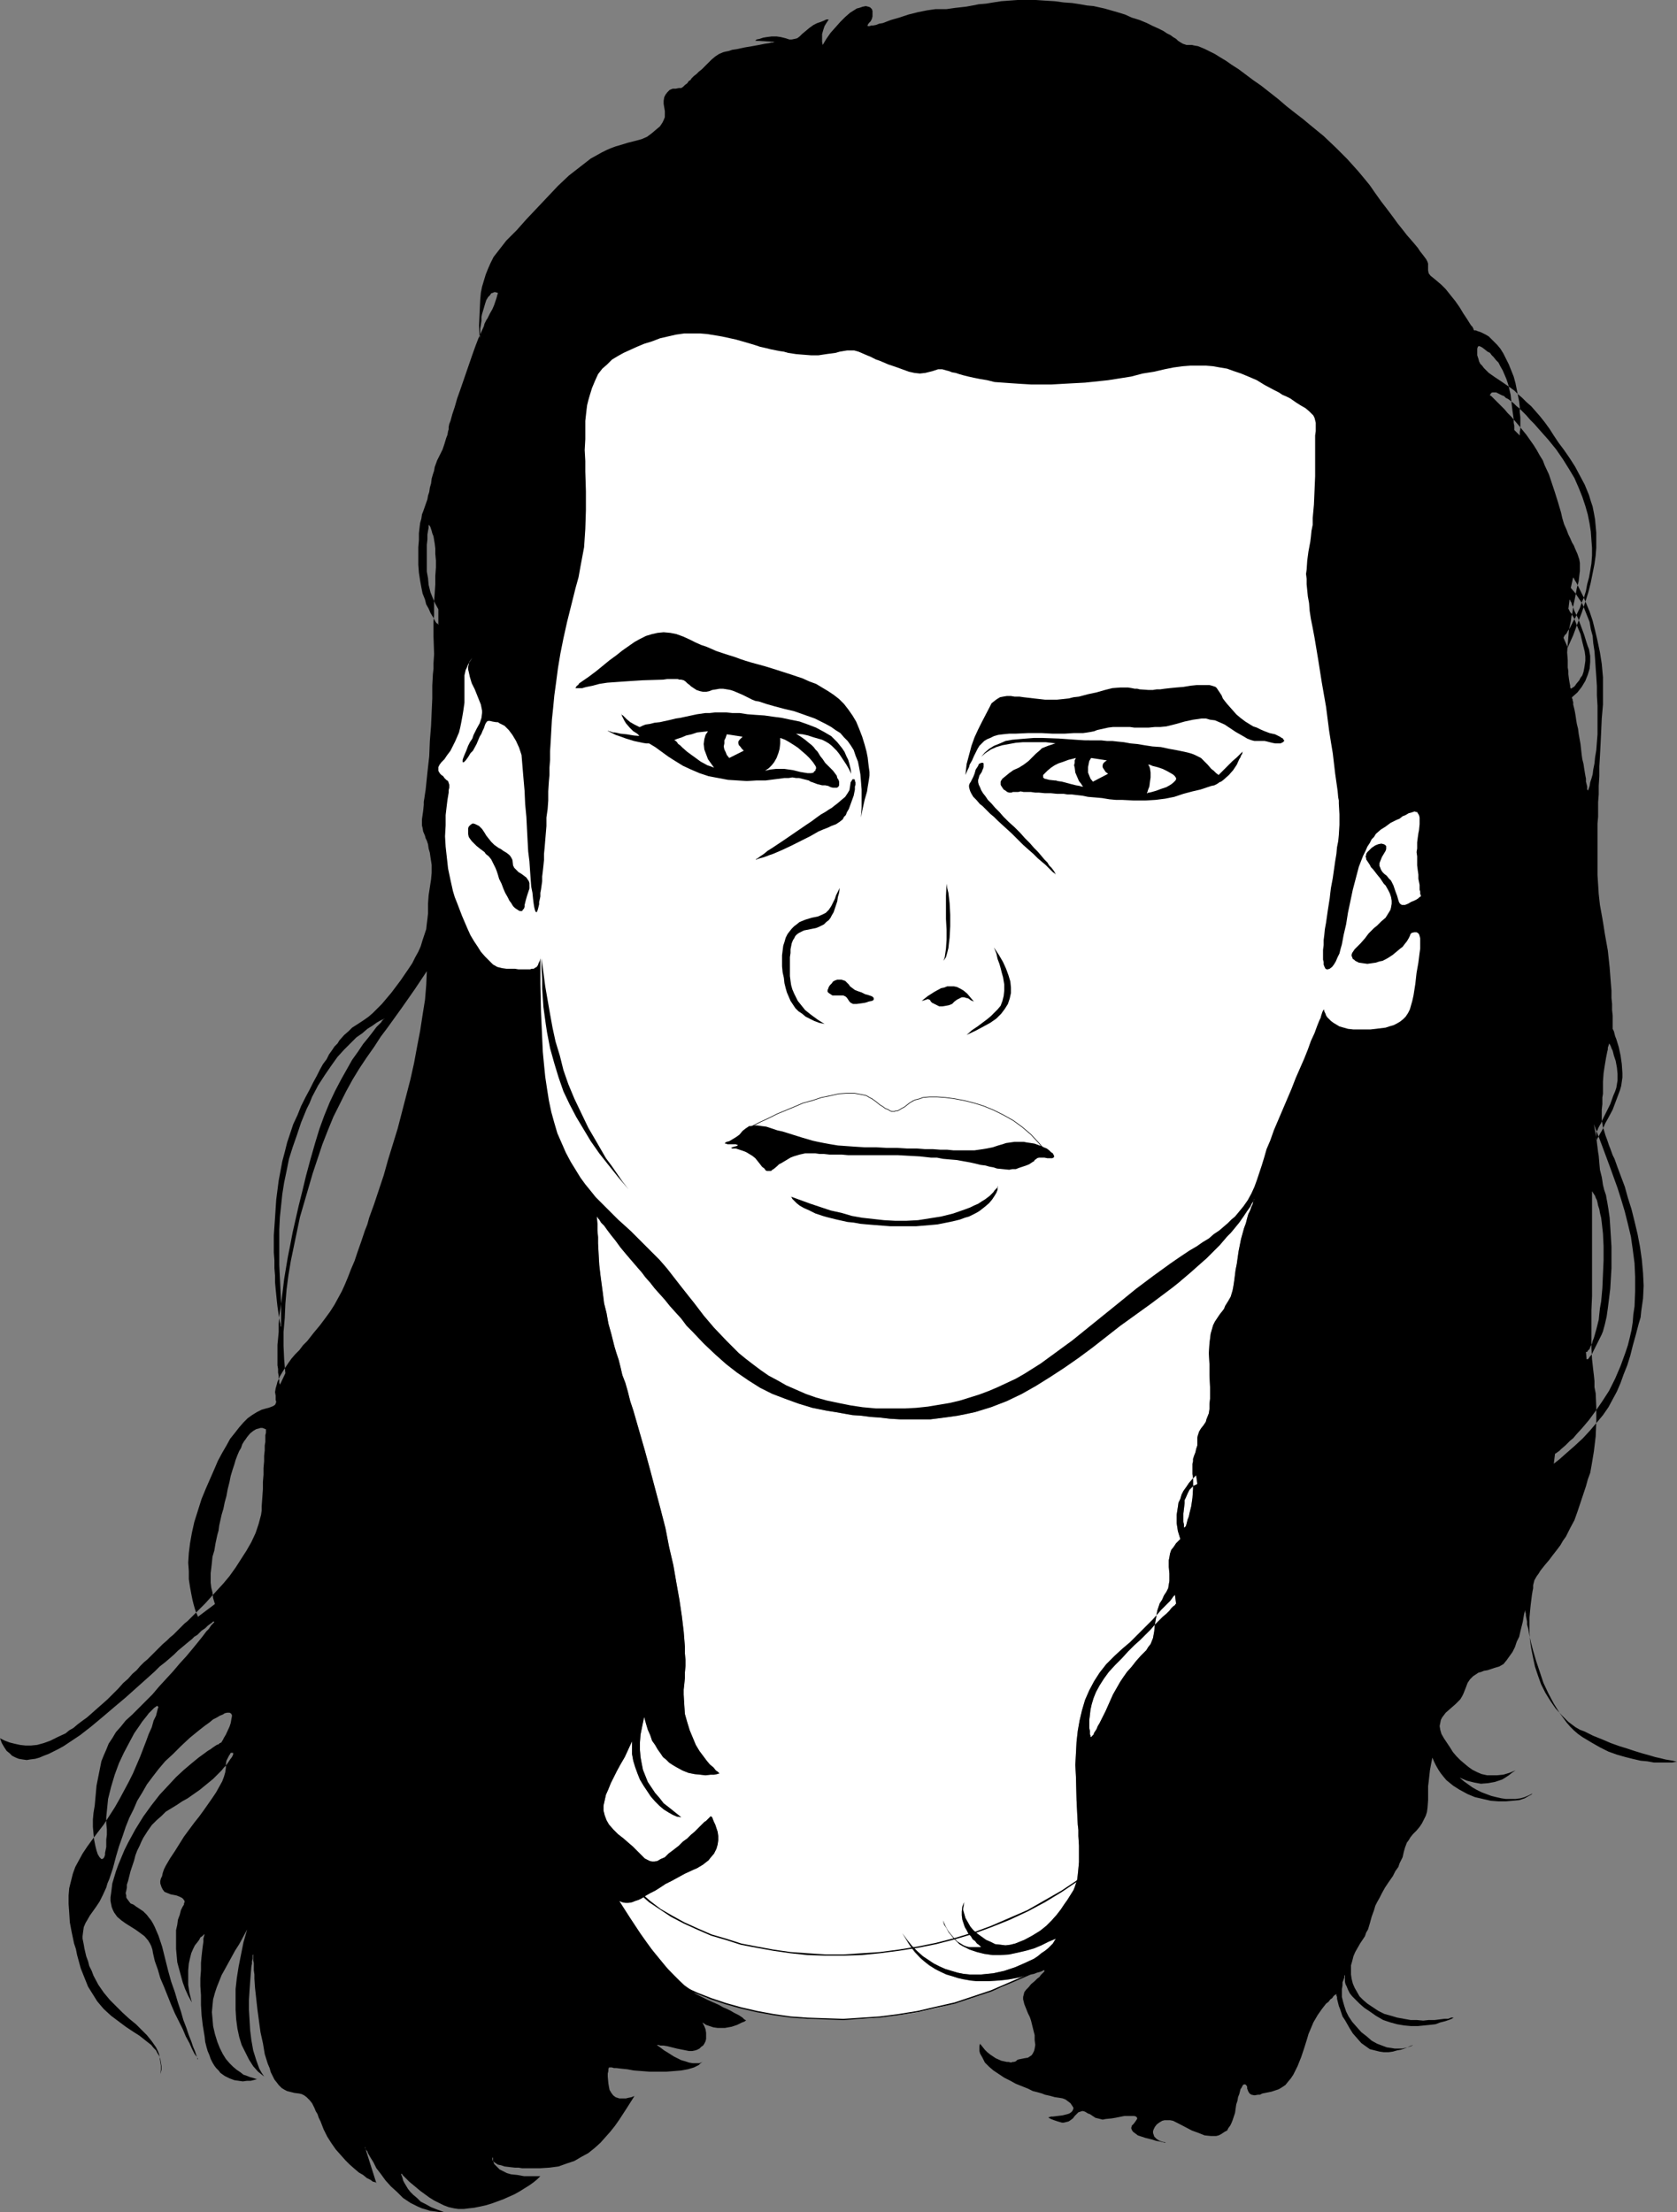
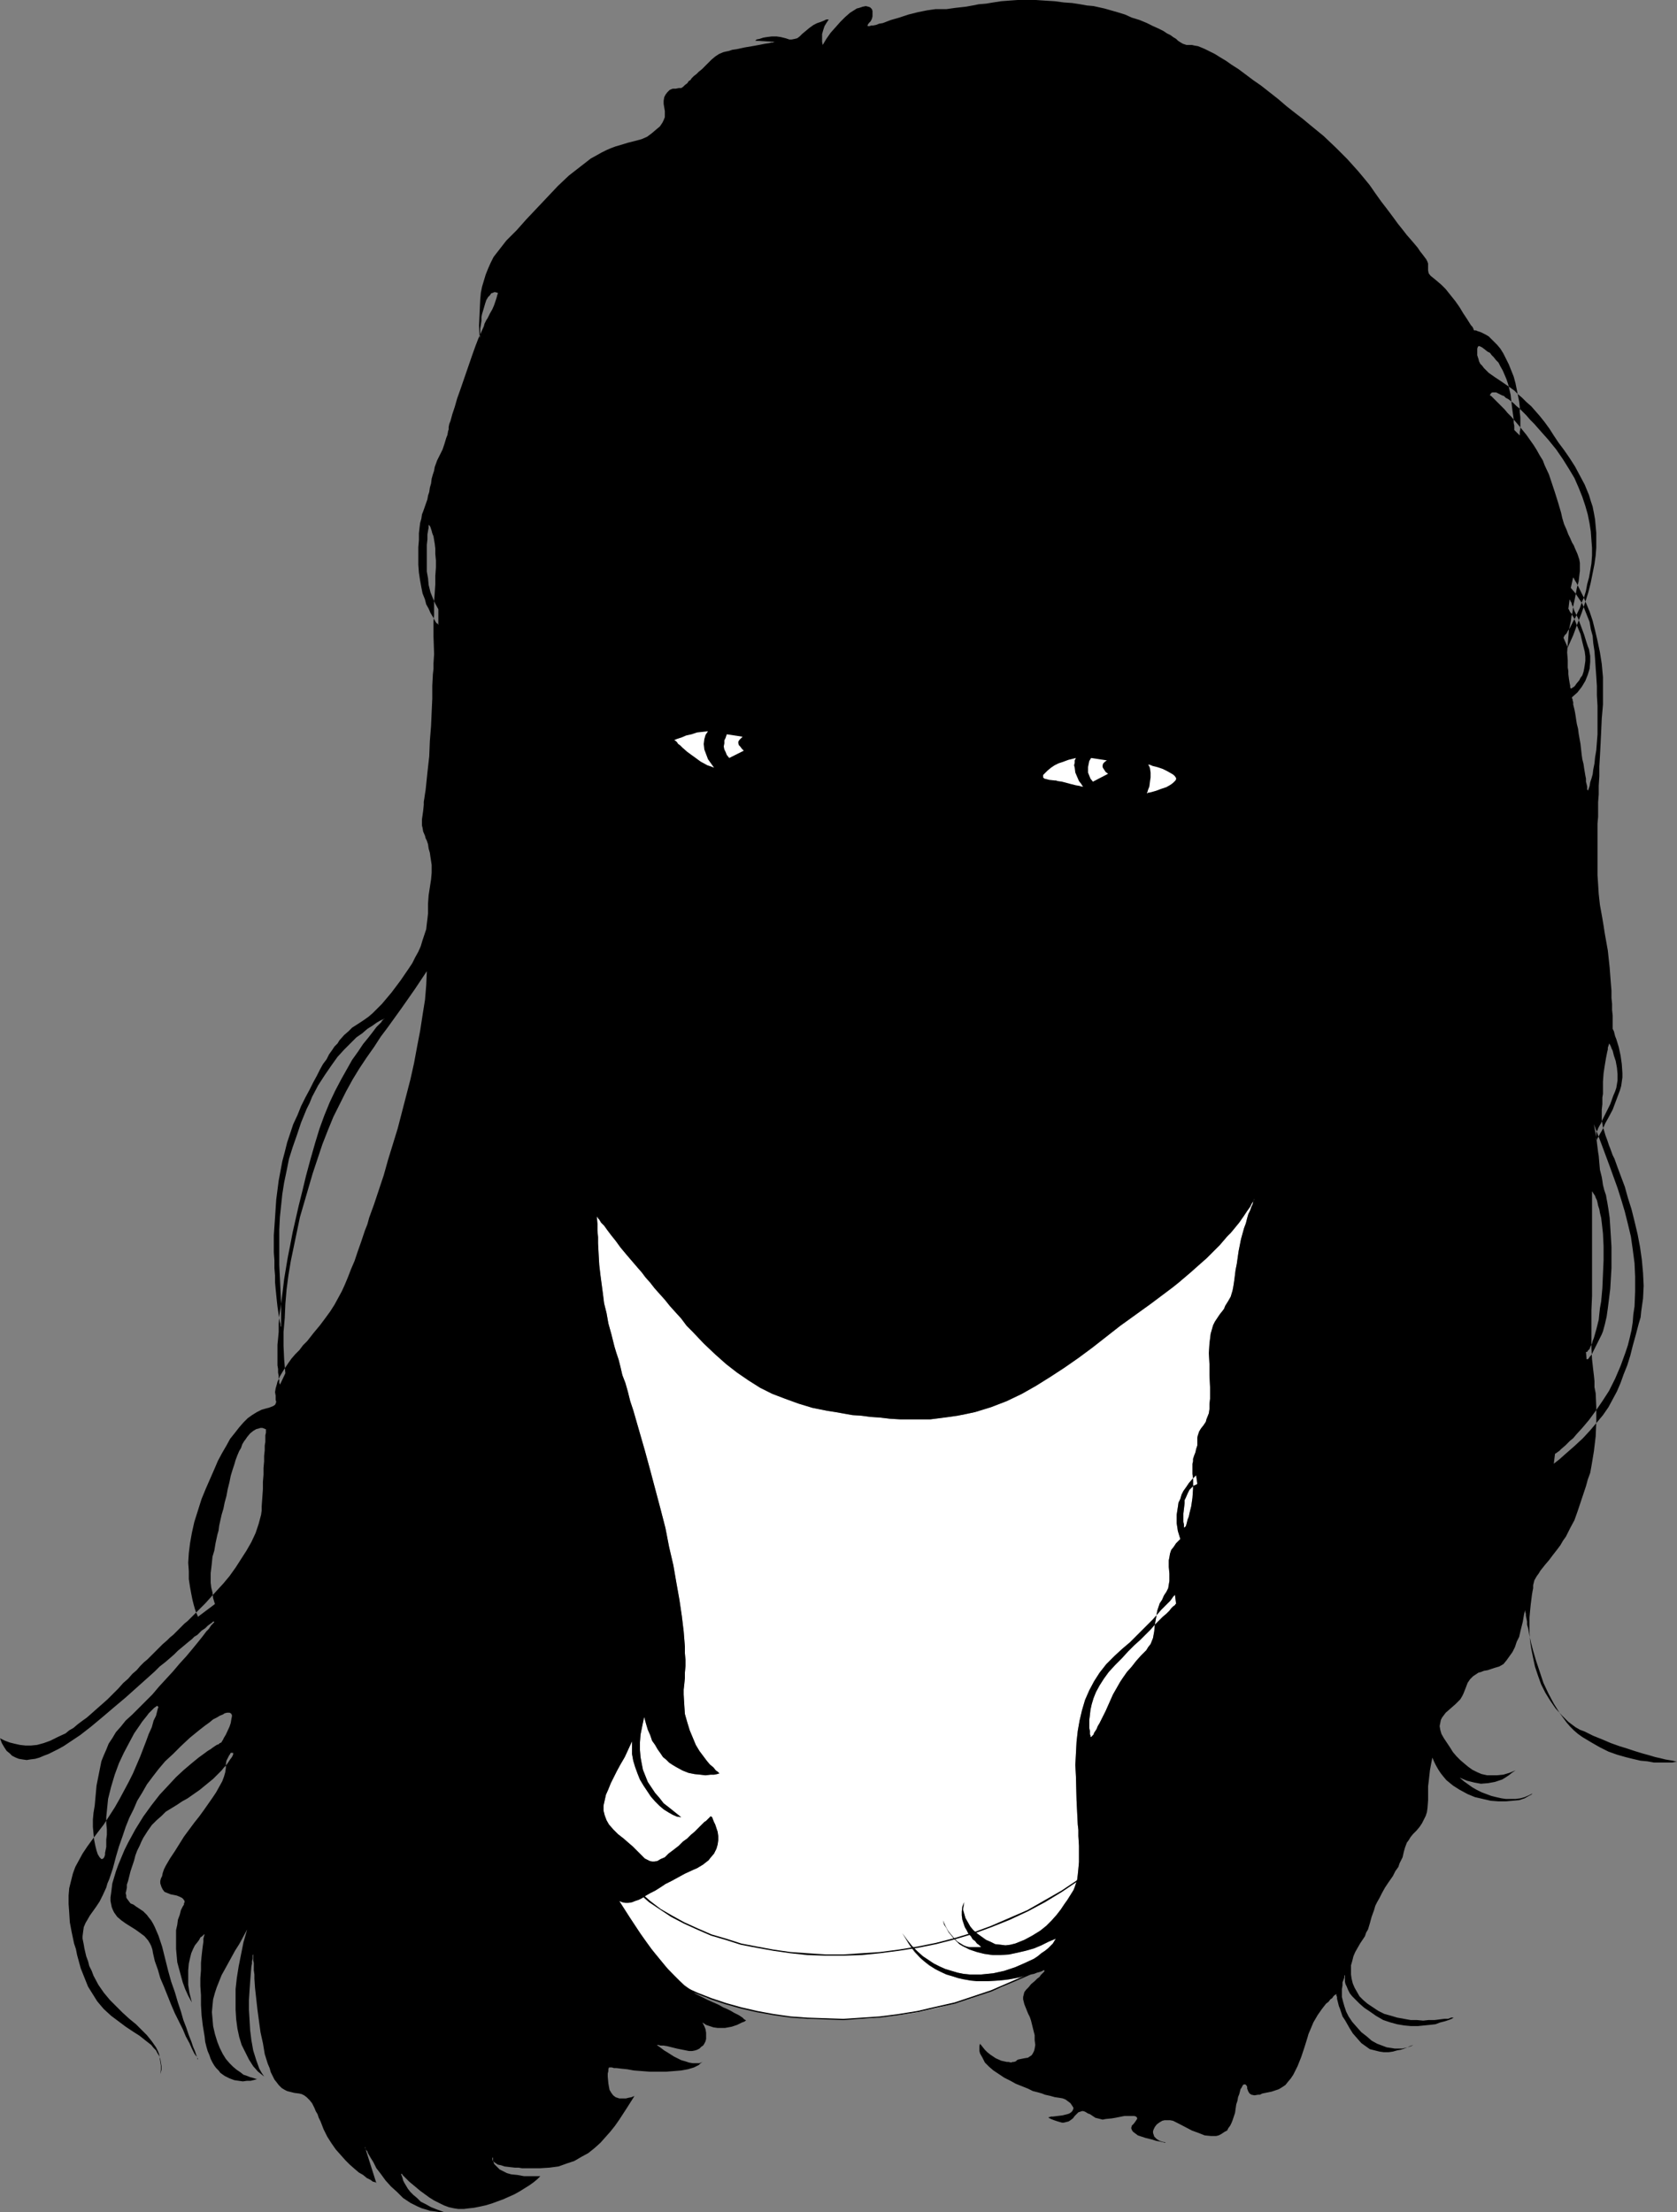
<svg xmlns="http://www.w3.org/2000/svg" xmlns:ns1="http://sodipodi.sourceforge.net/DTD/sodipodi-0.dtd" xmlns:ns2="http://www.inkscape.org/namespaces/inkscape" version="1.0" width="118.071mm" height="155.711mm" id="svg33" ns1:docname="Male 38.wmf">
  <rect width="100%" height="100%" fill="#808080" stroke="none" />
  <ns1:namedview id="namedview33" pagecolor="#ffffff" bordercolor="#000000" borderopacity="0.25" ns2:showpageshadow="2" ns2:pageopacity="0.0" ns2:pagecheckerboard="0" ns2:deskcolor="#d1d1d1" ns2:document-units="mm" />
  <defs id="defs1">
    <pattern id="WMFhbasepattern" patternUnits="userSpaceOnUse" width="6" height="6" x="0" y="0" />
  </defs>
  <path style="fill:#ffffff;fill-opacity:1;fill-rule:evenodd;stroke:none" d="m 185.805,530.504 2.1,0.97 2.262,0.646 2.262,0.808 2.424,0.646 4.847,1.293 5.009,0.97 5.17,0.808 5.332,0.485 5.655,0.162 h 5.493 l 5.655,-0.323 5.816,-0.646 5.816,-0.808 5.816,-1.293 5.655,-1.454 2.908,-0.97 2.908,-0.97 2.747,-0.97 2.908,-1.131 2.747,-1.293 2.747,-1.293 0.808,-0.485 -1.616,0.485 -1.777,0.323 -1.939,0.323 -2.262,0.162 -2.1,0.162 h -2.262 l -2.424,-0.162 -2.262,-0.323 -2.262,-0.646 -2.262,-0.646 -2.262,-1.131 -1.131,-0.646 -1.131,-0.646 -0.969,-0.808 -0.969,-0.808 -0.969,-0.97 -0.969,-0.97 -0.808,-1.131 -0.808,-1.131 -0.808,-1.454 -0.808,-1.293 1.293,1.778 1.293,1.616 1.454,1.454 1.454,1.293 1.454,0.97 1.454,0.97 1.616,0.808 1.454,0.646 1.616,0.485 1.616,0.485 1.616,0.323 1.616,0.162 h 1.616 1.454 l 1.616,-0.162 1.616,-0.162 1.454,-0.323 1.454,-0.323 2.908,-0.97 2.585,-1.131 2.424,-1.131 0.969,-0.646 0.969,-0.808 0.969,-0.646 0.808,-0.646 0.646,-0.646 0.646,-0.646 0.485,-0.808 0.323,-0.485 -1.939,0.808 -1.939,0.97 -1.939,0.808 -2.262,0.646 -2.1,0.485 -2.262,0.485 -2.262,0.162 h -2.1 l -2.262,-0.323 -1.939,-0.485 -1.939,-0.646 -0.969,-0.485 -0.969,-0.485 -0.808,-0.485 -0.808,-0.808 -0.646,-0.646 -0.646,-0.808 -0.808,-0.97 -0.485,-0.97 -0.646,-0.97 -0.323,-1.131 0.646,1.454 0.808,1.454 0.808,0.97 0.808,0.97 0.808,0.808 0.808,0.485 0.808,0.485 0.808,0.323 0.808,0.162 h 0.646 1.293 0.485 0.323 l 0.323,-0.162 v 0 0 l -0.323,-0.162 -0.323,-0.323 -0.485,-0.323 -0.485,-0.646 -0.646,-0.485 -0.485,-0.808 -0.646,-0.646 -0.485,-0.97 -0.485,-0.808 -0.323,-0.97 -0.323,-0.97 -0.162,-1.131 v -1.131 l 0.162,-1.293 0.485,-1.131 -0.162,0.97 -0.162,0.97 0.323,1.131 0.323,1.131 0.646,1.131 0.646,1.131 0.808,0.97 1.131,0.97 1.131,0.808 1.131,0.808 1.131,0.485 1.293,0.646 1.454,0.162 1.293,0.162 1.293,-0.162 1.293,-0.323 2.424,-0.97 2.1,-1.131 2.1,-1.293 1.616,-1.293 1.454,-1.454 1.293,-1.454 1.131,-1.454 0.969,-1.454 0.808,-1.131 0.808,-1.293 0.808,-1.293 0.323,-0.808 0.323,-0.97 0.323,-0.97 0.162,-1.293 0.162,-1.616 0.162,-1.778 v -1.939 -2.424 l -0.162,-2.585 v -1.616 l -0.162,-1.454 -0.323,-6.464 -0.162,-6.302 -0.162,-3.07 0.162,-3.07 0.162,-3.07 0.323,-2.909 0.485,-2.747 0.646,-2.747 0.808,-2.747 1.131,-2.585 1.293,-2.424 1.454,-2.262 1.777,-2.262 1.131,-1.131 0.969,-0.97 2.1,-1.939 2.1,-1.778 1.777,-1.778 1.616,-1.616 1.454,-1.454 1.293,-1.293 1.131,-1.293 0.969,-1.131 0.969,-0.97 0.808,-0.808 0.646,-0.646 0.485,-0.646 0.323,-0.485 0.323,-0.323 0.162,-0.162 v 0 -0.162 l 0.323,2.585 h -0.162 l -0.162,0.323 -0.485,0.323 -0.485,0.485 -0.485,0.646 -0.808,0.808 -0.969,0.808 -0.969,0.97 -1.131,1.131 -1.131,1.293 -1.293,1.293 -1.454,1.454 -1.616,1.454 -1.616,1.616 -1.616,1.778 -1.777,1.778 -1.777,1.939 -1.293,1.778 -1.131,1.778 -0.969,1.778 -0.646,1.616 -0.485,1.616 -0.323,1.454 -0.162,1.454 -0.162,1.293 v 1.131 0.97 l 0.162,0.808 v 0.808 l 0.162,0.485 v 0.323 h 0.162 v 0 l 0.162,-0.162 0.323,-0.323 0.162,-0.162 0.162,-0.485 0.323,-0.485 0.323,-0.485 0.323,-0.808 0.485,-0.808 0.485,-0.97 0.485,-0.97 0.646,-1.293 0.646,-1.454 0.646,-1.454 0.646,-1.454 0.646,-1.131 0.646,-1.131 0.646,-1.131 0.646,-0.97 1.131,-1.616 1.293,-1.454 1.131,-1.454 1.293,-1.454 1.454,-1.454 0.485,-0.808 0.646,-0.808 0.323,-0.808 0.323,-0.808 0.323,-1.778 0.162,-1.778 0.323,-1.778 0.323,-1.939 0.323,-0.97 0.323,-0.97 0.646,-0.97 0.485,-1.131 0.646,-0.97 0.485,-0.97 0.162,-0.97 0.162,-0.97 v -1.939 l -0.162,-1.778 v -1.778 l 0.162,-0.808 0.162,-0.97 0.323,-0.97 0.646,-0.808 0.646,-0.97 1.131,-1.131 -0.646,-2.101 -0.323,-2.101 v -2.262 l 0.323,-2.101 0.162,-1.131 0.485,-0.97 0.323,-1.131 0.485,-0.97 0.808,-1.131 0.646,-0.97 0.969,-1.131 0.969,-0.97 0.323,2.262 -0.162,0.162 -0.323,0.162 -0.485,0.162 -0.485,0.485 -0.646,0.646 -0.485,0.97 -0.485,1.131 -0.323,0.646 v 0.808 l -0.162,1.454 -0.162,1.293 v 2.262 l 0.162,0.646 v 0.646 l 0.162,0.323 v 0.162 -0.162 -0.162 l 0.323,-0.323 0.162,-0.485 0.162,-0.646 0.162,-0.646 0.323,-0.808 0.162,-0.808 0.485,-1.939 0.323,-2.262 0.162,-2.424 v -2.585 l -0.162,-1.293 v -2.747 l 0.162,-0.646 v -0.646 l 0.323,-0.97 0.323,-0.808 0.162,-0.808 0.323,-0.97 v -0.646 -0.808 -0.646 l 0.162,-0.646 0.162,-0.485 0.162,-0.485 0.485,-0.808 0.646,-0.808 0.646,-0.97 0.162,-0.646 0.323,-0.808 0.323,-0.808 0.162,-1.131 v -1.293 l 0.162,-1.454 v -3.07 l -0.162,-3.232 v -2.909 l -0.162,-2.909 0.162,-2.585 0.162,-1.293 0.162,-1.293 0.323,-1.131 0.323,-1.131 0.485,-0.97 0.646,-0.97 0.646,-0.97 0.646,-0.808 0.485,-0.646 0.323,-0.808 0.808,-1.293 0.646,-1.131 0.485,-1.616 0.162,-0.808 0.162,-0.97 0.162,-1.131 0.162,-1.293 0.162,-1.293 0.323,-1.616 0.485,-3.393 0.646,-3.232 0.808,-2.909 0.485,-1.293 0.323,-1.293 0.323,-1.131 0.485,-0.97 0.323,-0.97 0.323,-0.646 0.162,-0.646 0.162,-0.485 0.162,-0.323 v 0 0 0.162 l -0.162,0.162 v 0.162 l -0.485,0.646 -0.485,0.97 -0.808,1.131 -0.969,1.454 -1.131,1.616 -1.454,1.778 -0.808,0.97 -0.969,0.97 -0.969,1.131 -0.969,1.131 -1.131,1.131 -1.131,1.131 -1.293,1.293 -1.293,1.131 -1.454,1.293 -1.454,1.293 -3.231,2.747 -1.616,1.293 -1.939,1.454 -1.939,1.454 -1.939,1.454 -4.039,2.909 -4.039,2.909 -3.716,2.909 -3.716,2.909 -3.716,2.747 -3.716,2.585 -3.716,2.424 -3.878,2.424 -3.716,2.101 -4.039,1.939 -2.1,0.808 -2.1,0.808 -2.1,0.646 -2.1,0.646 -2.262,0.485 -2.424,0.485 -2.262,0.323 -2.424,0.323 -2.585,0.323 h -2.585 -2.585 -2.747 l -2.747,-0.162 -2.747,-0.323 -2.424,-0.162 -2.424,-0.323 -2.424,-0.162 -4.524,-0.808 -2.1,-0.323 -4.039,-0.808 -3.716,-1.131 -3.555,-1.293 -3.393,-1.293 -3.231,-1.616 -3.07,-1.939 -3.07,-2.101 -2.908,-2.262 -2.908,-2.585 -3.07,-2.909 -2.908,-3.07 -1.616,-1.616 -1.454,-1.939 -1.616,-1.778 -1.454,-1.616 -1.293,-1.616 -1.454,-1.616 -1.293,-1.454 -1.131,-1.454 -1.293,-1.454 -0.969,-1.293 -1.131,-1.293 -0.969,-1.131 -1.939,-2.262 -1.616,-1.939 -1.293,-1.778 -1.293,-1.616 -0.969,-1.293 -0.808,-1.131 -0.808,-0.808 -0.485,-0.808 -0.323,-0.323 -0.162,-0.323 -0.162,-0.162 0.162,1.939 v 1.778 l 0.162,1.778 v 1.616 l 0.162,3.07 0.162,2.747 0.323,2.747 0.323,2.424 0.323,2.424 0.323,2.585 0.646,2.585 0.485,2.747 0.808,2.909 0.808,3.232 0.485,1.616 0.646,1.939 0.485,1.939 0.485,2.101 0.808,2.101 0.646,2.262 0.646,2.585 0.808,2.424 3.07,10.665 1.454,5.333 2.747,10.342 1.293,5.009 0.969,5.009 1.131,4.848 0.808,4.686 0.808,4.525 0.646,4.363 0.485,4.04 0.323,4.04 v 1.778 l 0.162,1.778 v 1.616 l -0.162,1.778 v 1.454 l -0.162,1.616 -0.162,1.454 v 1.293 l 0.162,2.747 0.162,2.424 0.646,2.262 0.646,2.101 0.808,1.939 0.808,1.939 0.969,1.616 0.969,1.293 0.969,1.293 0.808,0.97 0.969,0.808 0.646,0.808 0.485,0.323 0.323,0.323 0.162,0.162 v 0 h -0.162 l -0.485,0.162 -0.808,0.162 h -0.969 l -1.293,0.162 -1.293,-0.162 -1.616,-0.162 -1.616,-0.323 -1.616,-0.646 -1.777,-0.97 -0.808,-0.485 -0.969,-0.646 -0.808,-0.808 -0.808,-0.646 -0.646,-0.97 -0.808,-1.131 -0.646,-1.131 -0.808,-1.131 -0.485,-1.454 -0.646,-1.454 -0.485,-1.616 -0.485,-1.778 -0.485,2.262 -0.485,2.424 -0.162,2.101 v 1.939 l 0.162,1.939 0.323,1.778 0.323,1.616 0.646,1.616 0.646,1.616 0.969,1.454 0.969,1.454 1.131,1.293 1.131,1.454 1.454,1.131 1.616,1.293 1.616,1.293 -1.131,-0.162 -1.131,-0.485 -1.131,-0.646 -1.293,-0.808 -1.131,-0.97 -1.131,-1.131 -1.131,-1.293 -0.969,-1.454 -0.969,-1.454 -0.969,-1.616 -0.646,-1.616 -0.646,-1.778 -0.485,-1.616 -0.323,-1.778 v -1.616 -1.778 l -0.969,2.101 -0.969,2.101 -1.131,1.939 -0.969,1.778 -0.808,1.616 -0.808,1.616 -0.646,1.616 -0.646,1.454 -0.323,1.454 -0.323,1.454 v 1.293 l 0.323,1.293 0.485,1.293 0.646,1.131 1.131,1.293 0.646,0.646 0.646,0.646 1.454,1.131 1.293,1.131 1.131,0.97 0.969,0.97 0.808,0.808 0.808,0.808 0.646,0.646 0.646,0.323 0.646,0.323 0.646,0.162 h 0.646 l 0.808,-0.162 0.808,-0.485 1.131,-0.485 0.969,-0.97 1.293,-0.97 1.454,-1.131 1.131,-1.131 1.131,-0.808 0.969,-0.97 0.969,-0.808 0.808,-0.808 0.646,-0.646 0.646,-0.646 0.485,-0.485 0.485,-0.323 0.485,-0.485 0.323,-0.323 0.162,-0.162 0.162,-0.162 0.162,-0.162 v 0.162 l 0.323,0.162 0.162,0.485 0.323,0.808 0.323,0.646 0.323,0.97 0.323,0.97 0.162,1.131 v 1.131 l -0.162,1.131 -0.323,1.131 -0.646,1.293 -0.969,1.131 -0.485,0.646 -0.646,0.485 -0.808,0.646 -0.808,0.485 -0.808,0.485 -1.131,0.485 -2.1,0.97 -1.777,0.97 -1.777,0.97 -1.616,0.808 -1.454,0.97 -1.293,0.808 -1.293,0.646 -1.131,0.646 -0.969,0.646 -0.969,0.485 -0.969,0.323 -0.808,0.323 -0.969,0.162 h -0.808 l -0.808,-0.162 -0.808,-0.323 2.424,3.878 2.424,3.555 2.424,3.555 2.424,3.232 2.585,3.07 2.424,2.585 1.293,1.293 1.293,1.131 1.293,0.97 1.293,0.97 z" id="path1" />
  <path style="fill:#000000;fill-opacity:1;fill-rule:evenodd;stroke:none" d="m 158.823,323.667 0.162,1.939 v 1.778 l 0.162,1.778 v 1.616 l 0.162,3.07 0.162,2.747 0.323,2.747 0.323,2.424 0.323,2.424 0.323,2.585 0.646,2.585 0.485,2.747 0.808,2.909 0.808,3.232 0.485,1.616 0.646,1.939 0.485,1.939 0.485,2.101 0.808,2.101 0.646,2.262 0.646,2.585 0.808,2.424 3.07,10.665 1.454,5.333 2.747,10.342 1.293,5.009 0.969,5.009 1.131,4.848 0.808,4.686 0.808,4.525 0.646,4.363 0.485,4.04 0.323,4.04 v 1.778 l 0.162,1.778 v 1.616 l -0.162,1.778 v 1.454 l -0.162,1.616 -0.162,1.454 v 1.293 l 0.162,2.747 0.162,2.424 0.646,2.262 0.646,2.101 0.808,1.939 0.808,1.939 0.969,1.616 0.969,1.293 0.969,1.293 0.808,0.97 0.969,0.808 0.646,0.808 0.485,0.323 0.323,0.323 0.162,0.162 v 0 h -0.162 l -0.485,0.162 -0.808,0.162 h -0.969 l -1.293,0.162 -1.293,-0.162 -1.616,-0.162 -1.616,-0.323 -1.616,-0.646 -1.777,-0.97 -0.808,-0.485 -0.969,-0.646 -0.808,-0.808 -0.808,-0.646 -0.646,-0.97 -0.808,-1.131 -0.646,-1.131 -0.808,-1.131 -0.485,-1.454 -0.646,-1.454 -0.485,-1.616 -0.485,-1.778 -0.485,2.262 -0.485,2.424 -0.162,2.101 v 1.939 l 0.162,1.939 0.323,1.778 0.323,1.616 0.646,1.616 0.646,1.616 0.969,1.454 0.969,1.454 1.131,1.293 1.131,1.454 1.454,1.131 1.616,1.293 1.616,1.293 -1.131,-0.162 -1.131,-0.485 -1.131,-0.646 -1.293,-0.808 -1.131,-0.97 -1.131,-1.131 -1.131,-1.293 -0.969,-1.454 -0.969,-1.454 -0.969,-1.616 -0.646,-1.616 -0.646,-1.778 -0.485,-1.616 -0.323,-1.778 v -1.616 -1.778 l -0.969,2.101 -0.969,2.101 -1.131,1.939 -0.969,1.778 -0.808,1.616 -0.808,1.616 -0.646,1.616 -0.646,1.454 -0.323,1.454 -0.323,1.454 v 1.293 l 0.323,1.293 0.485,1.293 0.646,1.131 1.131,1.293 0.646,0.646 0.646,0.646 1.454,1.131 1.293,1.131 1.131,0.97 0.969,0.97 0.808,0.808 0.808,0.808 0.646,0.646 0.646,0.323 0.646,0.323 0.646,0.162 h 0.646 l 0.808,-0.162 0.808,-0.485 1.131,-0.485 0.969,-0.97 1.293,-0.97 1.454,-1.131 1.131,-1.131 1.131,-0.808 0.969,-0.97 0.969,-0.808 0.808,-0.808 0.646,-0.646 0.646,-0.646 0.485,-0.485 0.485,-0.323 0.485,-0.485 0.323,-0.323 0.162,-0.162 0.162,-0.162 0.162,-0.162 v 0.162 l 0.323,0.162 0.162,0.485 0.323,0.808 0.323,0.646 0.323,0.97 0.323,0.97 0.162,1.131 v 1.131 l -0.162,1.131 -0.323,1.131 -0.646,1.293 -0.969,1.131 -0.485,0.646 -0.646,0.485 -0.808,0.646 -0.808,0.485 -0.808,0.485 -1.131,0.485 -2.1,0.97 -1.777,0.97 -1.777,0.97 -1.616,0.808 -1.454,0.97 -1.293,0.808 -1.293,0.646 -1.131,0.646 -0.969,0.646 -0.969,0.485 -0.969,0.323 -0.808,0.323 -0.969,0.162 h -0.808 l -0.808,-0.162 -0.808,-0.323 2.908,4.525 2.747,4.201 2.908,4.04 1.454,1.778 1.454,1.778 1.454,1.778 1.454,1.454 1.454,1.454 1.454,1.454 1.616,1.131 1.454,1.131 1.616,0.808 1.616,0.808 1.454,0.646 1.454,0.646 1.131,0.646 1.131,0.485 0.969,0.485 0.808,0.485 0.646,0.323 0.646,0.323 0.485,0.323 0.485,0.323 0.323,0.323 0.162,0.162 0.323,0.162 0.162,0.162 h -0.162 l -0.162,0.162 -0.323,0.162 -0.485,0.162 -0.646,0.323 -0.646,0.323 -1.454,0.485 -1.777,0.323 h -0.969 -0.969 l -1.131,-0.162 -0.969,-0.323 -0.969,-0.323 -0.969,-0.646 0.485,0.97 0.323,0.808 0.162,0.97 v 0.808 0.808 l -0.162,0.646 -0.323,0.646 -0.323,0.485 -0.485,0.323 -0.485,0.485 -0.646,0.323 -0.485,0.162 -0.808,0.162 h -0.808 l -0.808,-0.162 -0.808,-0.162 -1.616,-0.323 -1.293,-0.323 -1.293,-0.323 -0.969,-0.162 h -0.808 l -0.646,-0.162 h -0.323 -0.162 0.162 l 0.162,0.162 0.485,0.323 0.646,0.485 0.646,0.485 0.808,0.485 1.777,1.131 1.939,0.97 1.131,0.323 0.969,0.323 0.969,0.162 h 0.969 0.808 l 0.808,-0.323 -0.485,0.323 -0.485,0.485 -0.646,0.323 -0.646,0.323 -1.616,0.485 -1.777,0.323 -1.939,0.162 -2.1,0.162 h -4.362 l -2.1,-0.162 -2.1,-0.162 -1.777,-0.323 -1.616,-0.162 -1.293,-0.162 h -0.646 l -0.485,-0.162 h -0.323 -0.323 -0.162 v 0 0 l -0.162,0.485 v 0.485 l -0.162,0.646 v 0.808 l 0.162,1.778 0.162,0.97 0.162,0.808 0.485,0.808 0.485,0.646 0.646,0.485 0.969,0.323 h 0.485 0.646 0.646 l 0.646,-0.162 0.808,-0.162 0.808,-0.323 -1.939,3.07 -2.1,3.232 -1.131,1.616 -1.293,1.616 -1.293,1.454 -1.293,1.454 -1.616,1.454 -1.616,1.293 -1.777,0.97 -1.939,1.131 -1.939,0.646 -2.262,0.808 -2.424,0.323 -2.585,0.162 h -3.716 -0.969 l -0.969,-0.162 h -0.969 l -1.454,-0.162 -1.293,-0.162 -0.969,-0.323 -0.808,-0.162 -0.485,-0.323 -0.485,-0.323 -0.323,-0.323 -0.162,-0.323 v -0.485 l 0.162,-0.162 v 0.646 0.323 l 0.162,0.323 0.162,0.485 0.485,0.485 0.485,0.485 0.485,0.485 0.969,0.485 0.969,0.485 1.131,0.323 1.616,0.162 1.777,0.323 h 0.969 2.262 1.131 l -0.808,0.808 -0.969,0.808 -1.131,0.808 -1.293,0.808 -1.293,0.808 -1.454,0.808 -2.908,1.293 -3.07,1.131 -1.616,0.485 -1.454,0.323 -1.616,0.323 -1.454,0.162 -1.293,0.162 h -1.454 l -1.131,-0.162 -1.454,-0.323 -1.293,-0.485 -1.293,-0.646 -1.293,-0.646 -1.293,-0.808 -2.424,-1.778 -0.969,-0.808 -0.969,-0.808 -0.969,-0.808 -0.646,-0.646 -0.646,-0.646 -0.485,-0.485 -0.162,-0.323 h -0.162 v 0 0.323 l 0.162,0.323 0.162,0.485 0.162,0.646 0.323,0.646 0.485,0.808 0.485,0.808 0.646,0.808 0.808,0.808 0.969,0.808 0.969,0.97 1.293,0.646 1.454,0.808 1.616,0.646 1.777,0.646 h -1.293 l -1.131,-0.162 -1.293,-0.162 -0.969,-0.323 -1.131,-0.323 -1.131,-0.485 -1.939,-0.97 -1.939,-1.293 -1.616,-1.616 -1.616,-1.454 -1.454,-1.616 -1.293,-1.778 -1.131,-1.454 -0.808,-1.616 -0.808,-1.293 -0.646,-1.131 -0.162,-0.485 -0.323,-0.323 -0.162,-0.323 v -0.323 L 97.103,571.225 v 0 l 3.07,9.695 v -0.162 l -0.323,-0.162 -0.646,-0.162 -0.646,-0.485 -0.969,-0.485 -0.969,-0.808 -1.131,-0.646 -1.131,-0.97 -1.293,-1.131 -1.131,-1.131 -1.293,-1.454 -1.293,-1.454 -1.131,-1.616 -1.131,-1.778 -0.969,-1.939 -0.808,-2.101 -0.485,-0.97 -0.323,-0.97 -0.485,-0.808 -0.323,-0.808 -0.646,-1.293 -0.646,-0.808 -0.808,-0.808 -0.646,-0.485 -0.646,-0.323 -0.646,-0.162 -1.293,-0.162 -1.293,-0.323 -0.646,-0.162 -0.646,-0.323 -0.808,-0.485 -0.808,-0.808 -0.485,-0.646 -0.646,-0.808 -0.485,-0.97 -0.485,-0.97 -0.323,-1.131 -0.485,-1.131 -0.808,-2.585 -0.485,-2.909 -0.646,-2.909 -0.808,-5.979 -0.323,-2.909 -0.323,-2.909 -0.162,-2.424 v -1.131 l -0.162,-1.131 v -0.97 -0.97 l -0.162,-0.646 v -0.808 -0.485 -0.646 0 0.323 l -0.162,0.162 v 0.485 0.485 l -0.162,0.646 v 0.646 l -0.162,0.808 -0.162,1.939 -0.162,2.101 -0.162,2.262 -0.162,2.585 v 2.585 l 0.162,2.747 0.162,2.747 0.323,2.585 0.485,2.747 0.808,2.585 0.808,2.262 0.646,1.131 0.646,0.97 -1.616,-1.293 -1.293,-1.454 -1.131,-1.778 -0.969,-1.939 -0.969,-1.939 -0.646,-2.101 -0.485,-2.262 -0.323,-2.424 -0.162,-2.585 v -2.747 -2.747 l 0.323,-2.909 0.485,-3.07 0.646,-3.232 0.646,-3.232 0.969,-3.393 -1.131,2.101 -0.969,1.778 -1.131,1.778 -0.969,1.778 -1.777,3.232 -0.808,1.454 -0.646,1.616 -0.646,1.616 -0.485,1.454 -0.485,1.778 -0.162,1.616 -0.162,1.778 0.162,1.778 0.162,1.939 0.485,2.101 0.646,2.101 0.646,1.616 0.808,1.616 0.808,1.293 0.969,1.131 0.969,0.97 0.969,0.808 0.969,0.646 0.808,0.646 0.969,0.323 0.808,0.323 0.646,0.162 0.485,0.162 0.485,0.162 h 0.323 v 0 0 l -0.485,0.162 -0.646,0.162 -0.646,0.162 h -0.969 l -1.131,0.162 -1.131,-0.162 -1.131,-0.162 -1.293,-0.485 -1.293,-0.646 -1.131,-0.808 -0.485,-0.646 -0.646,-0.646 -0.485,-0.646 -0.485,-0.808 -0.485,-0.97 -0.323,-0.97 -0.485,-1.131 -0.323,-1.131 -0.323,-1.293 -0.162,-1.454 -0.485,-2.909 -0.323,-2.747 -0.162,-2.747 v -2.585 l -0.162,-2.424 v -2.101 l 0.162,-2.101 v -1.939 l 0.162,-1.778 0.162,-1.454 0.162,-1.293 0.162,-1.131 v -0.808 l 0.162,-0.646 0.162,-0.485 v 0 h -0.162 l -0.162,0.162 -0.323,0.323 -0.485,0.323 -0.323,0.646 -0.485,0.646 -0.646,0.808 -0.485,0.97 -0.485,1.131 -0.323,1.293 -0.323,1.454 -0.162,1.778 v 1.778 2.101 l 0.323,2.101 0.646,2.585 -0.969,-1.778 -0.808,-1.778 -0.646,-1.778 -0.485,-1.778 -0.485,-1.778 -0.485,-1.778 -0.162,-1.778 -0.162,-1.778 v -1.778 -1.616 -1.616 l 0.323,-1.454 0.162,-1.293 0.485,-1.293 0.323,-1.293 0.485,-0.97 0.323,-0.485 v -0.323 l 0.162,-0.323 v -0.323 l -0.323,-0.485 -0.323,-0.323 -0.646,-0.323 -0.808,-0.323 -0.808,-0.162 -0.808,-0.162 -0.808,-0.323 -0.808,-0.323 -0.485,-0.646 -0.323,-0.646 -0.162,-0.485 -0.162,-0.485 v -0.646 l 0.162,-0.646 0.323,-0.646 0.162,-0.808 0.323,-0.97 0.485,-0.97 1.131,-1.939 1.293,-1.939 2.424,-3.878 2.747,-3.717 1.293,-1.616 1.293,-1.778 1.131,-1.616 1.131,-1.616 0.969,-1.454 0.808,-1.454 0.808,-1.454 0.485,-1.293 0.323,-1.131 0.162,-1.131 v -0.97 l 0.162,-0.97 0.323,-0.646 0.323,-0.646 0.323,-0.485 0.162,-0.323 h 0.323 0.323 v 0.162 0.323 l -0.323,0.646 -0.485,0.646 -0.323,0.485 -0.323,0.485 -0.485,0.646 -0.485,0.485 -0.646,0.808 -0.646,0.646 -0.808,0.808 -0.808,0.808 -1.777,1.454 -1.777,1.454 -1.616,1.131 -1.616,1.131 -1.454,0.808 -1.454,0.97 -2.908,1.778 -1.131,1.131 -1.293,1.131 -1.293,1.293 -1.131,1.616 -1.131,1.778 -0.485,0.97 -0.485,1.131 -0.646,1.293 -0.485,1.293 -0.323,1.293 -0.485,1.454 -0.485,1.454 -0.323,1.293 -0.323,1.293 -0.323,0.97 v 0.808 l -0.162,0.808 -0.162,0.646 0.162,0.646 v 0.485 l 0.162,0.323 0.485,0.646 0.485,0.646 0.808,0.323 0.646,0.485 0.969,0.646 0.969,0.646 0.969,0.97 0.485,0.646 0.646,0.808 0.485,0.808 0.485,0.97 0.485,1.131 0.485,1.131 0.485,1.454 0.485,1.454 0.808,3.232 0.808,3.232 0.808,2.909 0.969,2.747 0.808,2.747 0.808,2.424 0.646,2.262 0.808,2.101 0.646,1.939 0.646,1.616 0.485,1.454 0.485,1.131 0.323,0.97 0.323,0.808 0.162,0.323 v 0.162 0 0 l -0.162,-0.162 v -0.323 l -0.162,-0.323 -0.323,-0.323 -0.323,-0.485 -0.646,-1.293 -0.646,-1.454 -0.969,-1.778 -0.808,-1.939 -0.969,-1.939 -1.131,-2.262 -0.969,-2.262 -1.939,-4.848 -0.969,-2.262 -0.646,-2.262 -0.808,-2.262 -0.485,-2.101 -0.162,-0.97 -0.323,-0.97 -0.323,-0.646 -0.485,-0.808 -0.969,-1.131 -1.293,-0.97 -1.131,-0.808 -1.293,-0.808 -1.293,-0.808 -1.131,-0.808 -1.131,-0.97 -0.808,-1.131 -0.323,-0.646 -0.323,-0.808 -0.162,-0.808 -0.162,-0.808 v -0.97 l 0.162,-1.131 0.162,-1.293 0.162,-1.293 0.485,-1.616 0.485,-1.616 0.646,-1.778 0.808,-1.939 0.808,-1.939 0.969,-1.939 0.969,-1.778 0.969,-1.778 2.1,-3.393 2.1,-2.909 2.262,-2.909 2.262,-2.424 2.1,-2.262 2.1,-1.939 2.1,-1.778 1.777,-1.454 1.777,-1.293 0.646,-0.485 0.808,-0.485 0.646,-0.485 0.485,-0.323 0.485,-0.323 0.485,-0.162 0.323,-0.323 h 0.162 l 0.162,-0.162 h 0.162 v 0 -0.162 l 0.323,-0.485 0.323,-0.646 0.485,-0.808 0.969,-2.101 0.323,-0.97 0.162,-0.97 0.162,-0.808 v -0.323 l -0.162,-0.323 -0.162,-0.162 -0.323,-0.162 H 60.75 60.427 l -0.646,0.162 -0.485,0.323 -0.808,0.323 -0.808,0.485 -0.969,0.485 -0.969,0.808 -1.131,0.808 -1.454,1.131 -2.585,2.101 -2.424,2.262 -2.1,2.101 -2.1,1.939 -1.777,2.101 -1.616,2.101 -1.454,1.939 -1.293,2.262 -1.293,2.101 -0.969,2.262 -1.131,2.262 -0.969,2.424 -0.808,2.424 -0.969,2.747 -0.808,2.747 -0.808,3.07 -0.485,1.454 -0.485,1.454 -0.485,1.131 -0.323,1.131 -0.969,2.101 -0.808,1.616 -0.969,1.454 -0.808,1.131 -0.808,1.131 -0.646,1.131 -0.485,0.808 -0.485,1.131 -0.162,1.131 -0.162,1.293 v 0.646 l 0.162,0.808 0.162,0.808 0.162,0.97 0.485,2.101 0.485,1.293 0.323,1.293 0.646,1.293 0.485,1.293 1.293,2.424 1.454,2.101 1.616,1.939 1.777,1.778 1.616,1.616 1.777,1.616 1.777,1.454 1.454,1.454 1.454,1.454 1.293,1.616 1.131,1.616 0.485,0.97 0.323,0.808 0.162,0.97 0.162,1.131 0.162,0.97 v 1.131 l -0.162,1.131 -0.162,1.293 0.162,-1.293 0.323,-1.131 v -0.97 l -0.162,-0.97 -0.162,-0.97 -0.323,-0.808 -0.485,-0.808 -0.323,-0.646 -0.646,-0.646 -0.646,-0.808 -1.454,-1.131 -1.616,-1.293 -1.777,-1.131 -1.939,-1.293 -1.939,-1.454 -1.939,-1.454 -1.939,-1.778 -0.969,-1.131 -0.808,-0.97 -0.808,-1.293 -0.808,-1.293 -0.808,-1.293 -0.646,-1.616 -0.646,-1.616 -0.646,-1.616 -0.485,-1.778 -0.485,-1.778 -0.323,-1.616 -0.485,-1.454 -0.646,-3.07 -0.485,-2.585 -0.162,-2.585 -0.162,-2.262 v -2.262 l 0.162,-1.939 0.485,-1.939 0.485,-1.939 0.646,-1.778 0.969,-1.778 0.969,-1.778 1.293,-1.939 1.293,-1.778 1.454,-1.939 1.616,-2.101 1.454,-2.262 1.454,-2.262 1.293,-2.262 2.424,-4.525 1.131,-2.262 0.969,-2.262 0.969,-2.262 0.808,-2.101 0.808,-2.101 0.646,-1.778 0.808,-1.778 0.485,-1.778 0.646,-1.293 0.323,-1.293 0.162,-0.646 0.162,-0.323 -0.162,-0.162 v -0.162 h -0.323 l -0.162,0.162 -0.485,0.323 -0.323,0.323 -0.485,0.485 -0.646,0.646 -0.485,0.646 -0.646,0.808 -0.646,0.808 -0.646,0.97 -1.454,2.101 -1.293,2.424 -1.454,2.747 -1.293,2.747 -1.131,3.07 -0.969,3.232 -0.808,3.232 -0.323,3.232 -0.162,1.616 v 1.616 l 0.162,1.616 v 1.454 l -0.162,1.293 v 0.97 0.97 l -0.162,0.808 -0.162,0.808 v 0.485 l -0.162,0.485 -0.162,0.323 -0.162,0.162 -0.323,0.162 h -0.162 l -0.162,-0.162 -0.162,-0.162 -0.162,-0.162 -0.485,-0.808 -0.323,-0.97 -0.323,-1.293 -0.323,-1.616 -0.162,-1.616 -0.162,-1.778 v -1.939 l 0.162,-1.778 0.323,-1.939 0.162,-1.778 0.323,-3.555 0.646,-3.232 0.323,-1.616 0.323,-1.616 0.646,-1.616 0.646,-1.454 0.646,-1.616 0.969,-1.454 0.969,-1.616 1.293,-1.454 1.293,-1.616 1.777,-1.616 1.616,-1.616 1.777,-1.778 1.939,-1.939 1.777,-2.101 3.716,-4.04 1.777,-2.101 1.777,-1.939 1.616,-1.939 1.454,-1.778 1.293,-1.616 0.969,-1.293 0.646,-0.646 0.323,-0.485 0.323,-0.485 0.323,-0.323 0.323,-0.323 0.162,-0.323 0.162,-0.162 v 0 0 l -0.162,0.162 h -0.323 l -0.323,0.323 -0.485,0.323 -0.646,0.485 -0.646,0.646 -0.969,0.646 -1.131,1.131 -0.808,0.485 -0.646,0.646 -0.808,0.646 -0.969,0.808 -0.969,0.808 -0.969,0.808 -0.969,0.97 -1.293,1.131 -1.131,0.97 -1.454,1.131 -1.293,1.293 -1.616,1.454 -6.14,5.494 -3.07,2.585 -3.231,2.747 -2.908,2.424 -2.908,2.262 -2.908,1.939 -1.454,0.97 -1.454,0.808 -1.293,0.646 -1.293,0.646 -1.293,0.485 -1.131,0.485 -1.131,0.323 -1.293,0.162 -0.969,0.162 -1.131,-0.162 -0.969,-0.162 -0.808,-0.323 -0.969,-0.485 -0.646,-0.646 -0.808,-0.646 -0.646,-0.97 L 0.485,463.767 0,462.474 l 1.293,0.646 1.293,0.485 1.293,0.323 1.454,0.323 1.454,0.162 h 1.454 l 1.616,-0.162 1.777,-0.485 1.777,-0.646 1.939,-0.97 2.1,-0.97 0.969,-0.808 1.131,-0.646 1.131,-0.97 1.293,-0.97 1.131,-0.808 1.293,-1.131 1.454,-1.293 1.293,-1.131 1.454,-1.293 1.454,-1.454 1.454,-1.454 1.293,-1.454 1.293,-1.131 1.131,-1.293 1.131,-0.97 0.969,-1.131 0.969,-0.97 0.969,-0.808 0.808,-0.808 0.808,-0.808 1.293,-1.293 1.131,-1.131 1.131,-0.97 0.808,-0.808 0.808,-0.646 0.646,-0.646 0.646,-0.646 1.131,-1.131 0.646,-0.646 0.808,-0.646 0.323,-0.323 0.485,-0.485 1.131,-1.131 1.293,-1.293 1.454,-1.454 1.454,-1.616 1.616,-1.778 1.777,-1.939 1.616,-1.939 1.616,-2.262 1.454,-2.262 1.454,-2.262 1.293,-2.262 1.131,-2.424 0.808,-2.424 0.646,-2.424 0.162,-1.131 v -1.131 l 0.162,-2.262 0.162,-2.262 v -1.939 l 0.162,-1.939 v -1.778 l 0.162,-1.778 v -1.454 l 0.162,-1.454 v -1.293 l 0.162,-0.97 v -0.97 -0.808 l 0.162,-0.646 v -0.485 -0.323 -0.162 h -0.162 l -0.323,-0.162 -0.485,-0.162 h -0.485 l -0.485,0.162 -0.646,0.162 -0.808,0.485 -0.808,0.646 -0.808,0.97 -0.323,0.485 -0.485,0.646 -0.485,0.808 -0.323,0.97 -0.485,0.808 -0.485,1.131 -0.485,1.293 -0.323,1.131 -0.485,1.454 -0.485,1.616 -0.323,1.616 -0.485,1.939 -0.323,1.778 -0.485,1.778 -0.323,1.616 -0.485,1.616 -0.323,1.454 -0.323,1.454 -0.162,1.293 -0.323,1.131 -0.485,2.262 -0.323,1.939 -0.485,1.616 -0.162,1.616 -0.162,1.454 -0.162,1.293 v 1.293 1.293 l 0.162,1.293 0.323,1.293 0.162,1.454 0.485,1.616 -4.524,3.393 v 0 l -0.162,-0.485 -0.323,-0.646 -0.323,-0.97 -0.323,-1.131 -0.323,-1.293 -0.323,-1.616 -0.323,-1.778 -0.323,-2.101 v -2.101 l -0.162,-2.262 0.162,-2.585 0.323,-2.585 0.485,-2.747 0.646,-2.909 0.969,-3.07 0.969,-3.07 1.131,-2.747 1.131,-2.585 1.131,-2.585 0.969,-2.262 1.131,-2.101 1.131,-1.939 0.969,-1.778 1.293,-1.616 1.131,-1.454 1.131,-1.293 1.131,-1.131 1.131,-0.808 1.293,-0.808 1.293,-0.646 1.131,-0.323 0.646,-0.162 0.485,-0.162 0.808,-0.323 0.485,-0.323 0.162,-0.323 0.162,-0.485 -0.162,-0.485 v -0.485 -0.646 l -0.162,-0.97 0.162,-0.97 0.323,-1.131 0.162,-0.646 0.323,-0.646 0.323,-0.808 0.485,-0.808 0.485,-0.808 0.646,-0.97 0.646,-0.97 0.808,-1.131 0.969,-1.131 1.131,-1.131 0.969,-1.293 1.131,-1.131 1.777,-2.262 1.616,-1.939 1.454,-1.939 1.293,-1.778 1.131,-1.778 0.969,-1.778 0.969,-1.778 0.808,-1.778 0.808,-1.939 0.808,-2.101 0.969,-2.262 0.808,-2.424 0.969,-2.747 0.485,-1.454 0.485,-1.454 0.646,-1.616 0.485,-1.778 1.293,-3.555 1.293,-3.878 1.293,-3.878 1.131,-4.04 1.293,-4.201 1.293,-4.201 2.262,-8.726 1.131,-4.363 0.969,-4.363 0.808,-4.363 0.808,-4.201 0.646,-4.201 0.646,-4.04 0.323,-3.878 0.162,-3.717 -1.616,2.424 -1.616,2.424 -3.393,4.848 -3.716,5.171 -1.939,2.585 -1.777,2.747 -1.939,2.747 -1.939,2.909 -1.777,2.909 -1.777,3.232 -1.616,3.232 -1.777,3.555 -1.454,3.555 -1.454,3.717 -2.585,7.756 -1.131,3.878 -1.131,3.878 -1.131,3.878 -0.808,3.878 -0.808,3.878 -0.808,3.878 -0.646,3.878 -0.485,3.717 -0.323,3.878 -0.162,3.717 -0.323,3.717 v 3.717 l 0.162,3.555 0.323,3.717 -1.454,3.07 v 0 -0.162 l -0.162,-0.323 v -0.323 -0.485 l -0.162,-0.485 v -0.646 l -0.162,-0.808 v -0.97 l -0.162,-0.97 v -1.131 -2.747 -1.616 l 0.162,-1.616 0.162,-1.778 v -2.101 l 0.162,-2.101 0.323,-2.101 0.323,-2.424 0.323,-2.585 0.323,-2.747 0.485,-2.909 0.485,-2.909 0.646,-3.232 0.646,-3.393 0.808,-3.555 0.808,-3.555 0.969,-3.878 0.969,-4.04 1.131,-4.201 1.293,-4.525 1.131,-3.717 1.293,-3.555 1.454,-3.555 1.454,-3.07 1.616,-3.07 1.454,-2.585 1.454,-2.585 1.616,-2.262 1.293,-1.939 1.454,-1.778 1.131,-1.454 0.969,-1.293 0.485,-0.485 0.485,-0.485 0.323,-0.323 0.162,-0.323 0.323,-0.323 0.162,-0.162 h 0.162 v -0.162 0 l -0.162,0.162 -0.485,0.162 -0.646,0.323 -0.808,0.485 -1.131,0.808 -1.293,0.808 -1.293,1.131 -1.616,1.131 -1.616,1.616 -1.616,1.616 -1.777,1.939 -1.616,2.262 -1.777,2.585 -1.777,2.747 -1.616,3.07 -0.646,1.616 -0.808,1.616 -1.454,3.555 -1.131,3.393 -1.131,3.232 -0.969,3.07 -0.646,3.232 -0.646,3.07 -0.485,3.07 -0.323,3.07 -0.323,3.07 -0.162,3.232 v 3.07 3.232 3.232 l 0.162,3.393 0.162,3.393 0.162,3.555 v 6.302 -0.162 l -0.162,-0.323 v -0.485 l -0.162,-0.646 -0.162,-0.808 -0.162,-0.97 -0.162,-1.131 -0.162,-1.131 -0.162,-1.454 -0.162,-1.616 -0.162,-1.616 -0.162,-1.778 v -1.778 l -0.162,-1.939 v -2.101 l -0.162,-2.101 v -4.525 l 0.323,-4.686 0.323,-4.848 0.646,-5.009 0.969,-5.171 0.646,-2.424 0.646,-2.585 0.808,-2.424 0.808,-2.424 1.131,-2.424 0.969,-2.424 1.131,-2.262 1.131,-2.101 0.969,-1.939 0.969,-1.778 0.808,-1.616 0.808,-1.454 0.969,-1.293 0.646,-1.293 0.808,-1.131 0.646,-0.97 0.808,-0.808 0.485,-0.808 1.293,-1.454 1.131,-0.97 0.969,-0.97 2.262,-1.454 0.969,-0.646 1.131,-0.808 1.131,-0.97 1.131,-1.131 0.646,-0.646 0.646,-0.646 2.585,-3.07 2.424,-3.232 2.1,-3.07 0.969,-1.454 0.808,-1.616 0.808,-1.454 0.646,-1.454 0.485,-1.616 0.485,-1.454 0.485,-1.454 0.162,-1.454 0.162,-1.293 0.162,-1.454 v -1.293 -1.293 l 0.162,-2.262 0.323,-2.101 0.323,-2.101 0.162,-1.778 v -2.101 l -0.323,-2.101 -0.162,-1.131 -0.323,-1.131 -0.162,-1.131 -0.323,-0.97 -0.323,-0.646 -0.162,-0.646 -0.485,-1.131 -0.162,-0.97 -0.162,-0.646 v -1.616 l 0.162,-1.131 0.162,-1.131 0.162,-1.616 v -0.808 l 0.162,-0.97 0.162,-1.131 0.162,-0.97 0.485,-4.686 0.485,-4.363 0.162,-4.04 0.323,-4.04 0.162,-3.717 0.162,-3.555 v -3.393 l 0.162,-3.07 0.162,-1.454 v -1.454 l 0.162,-2.424 -0.162,-4.686 v -4.04 l 0.162,-1.616 v -1.778 -1.939 l 0.162,-2.101 0.162,-2.424 v -2.262 l 0.162,-2.262 v -1.778 l -0.162,-1.778 v -1.454 l -0.162,-1.293 -0.162,-0.97 -0.162,-0.97 -0.323,-0.808 -0.162,-0.646 -0.162,-0.485 -0.162,-0.485 -0.162,-0.323 -0.162,-0.162 -0.162,-0.162 v 0.162 0.646 l -0.162,0.808 -0.162,0.97 v 1.293 l -0.162,1.454 v 1.616 3.555 1.939 l 0.323,1.778 0.162,1.778 0.485,1.939 0.646,1.616 0.646,1.454 0.808,1.454 v 4.201 0 l -0.162,-0.323 -0.323,-0.162 -0.323,-0.485 -0.323,-0.646 -0.485,-0.808 -0.485,-0.808 -0.485,-1.131 -0.646,-1.131 -0.323,-1.293 -0.646,-1.616 -0.323,-1.616 -0.323,-1.778 -0.323,-2.101 -0.162,-2.101 v -2.424 -2.262 l 0.162,-1.939 v -1.778 l 0.162,-1.454 0.162,-1.293 0.323,-1.131 0.162,-1.131 0.323,-0.808 1.131,-3.232 0.162,-0.97 0.323,-0.97 0.162,-1.131 0.323,-1.131 0.162,-1.293 0.323,-1.131 0.323,-0.97 0.162,-0.97 0.646,-1.778 1.454,-2.909 0.485,-1.454 0.485,-1.616 0.323,-0.808 0.162,-0.97 0.162,-0.485 v -0.646 l 0.162,-0.808 0.323,-0.808 0.485,-1.778 0.646,-1.939 0.646,-2.262 0.808,-2.262 1.616,-4.686 1.616,-4.686 0.808,-2.262 0.808,-2.101 0.808,-1.778 0.646,-1.454 0.162,-0.646 0.323,-0.646 0.162,-0.323 0.323,-0.485 0.646,-1.293 0.646,-1.131 0.485,-1.131 0.323,-0.97 0.323,-0.97 0.162,-0.646 0.162,-0.485 v -0.162 0 h -0.162 l -0.485,-0.162 h -0.323 l -0.323,0.162 -0.485,0.162 -0.323,0.485 -0.485,0.485 -0.485,0.808 -0.323,0.97 -0.323,1.131 -0.485,1.616 -0.162,0.808 v 0.97 l -0.162,1.131 -0.162,0.97 v 1.293 l -0.162,1.293 -0.162,-3.393 0.162,-3.555 0.162,-3.393 0.162,-1.778 0.323,-1.616 0.485,-1.616 0.485,-1.616 0.646,-1.616 0.646,-1.454 0.808,-1.616 1.131,-1.454 1.131,-1.454 1.131,-1.454 2.747,-2.747 2.585,-2.909 5.655,-5.979 2.747,-2.909 2.908,-2.747 2.908,-2.262 1.454,-1.131 1.454,-1.131 1.454,-0.808 1.454,-0.808 1.293,-0.646 1.131,-0.485 1.293,-0.485 1.131,-0.323 2.1,-0.646 1.939,-0.485 1.777,-0.485 1.454,-0.646 0.646,-0.485 0.646,-0.485 1.131,-0.97 0.969,-0.808 0.646,-0.97 0.323,-0.646 0.323,-0.808 V 30.379 29.571 l -0.162,-0.97 -0.162,-0.97 v -0.808 l 0.162,-0.97 0.323,-0.646 0.485,-0.646 0.646,-0.646 0.808,-0.323 h 0.808 l 0.808,-0.162 h 0.646 l 0.485,-0.323 0.485,-0.485 0.646,-0.485 0.323,-0.485 0.162,-0.162 0.323,-0.162 0.323,-0.485 0.646,-0.646 0.646,-0.485 0.646,-0.646 0.808,-0.646 0.646,-0.646 1.131,-1.131 0.808,-0.808 0.969,-0.808 0.969,-0.646 1.131,-0.485 0.646,-0.162 0.808,-0.162 0.969,-0.323 1.131,-0.162 2.262,-0.485 1.939,-0.323 1.777,-0.323 1.616,-0.323 1.131,-0.162 0.485,-0.162 h 0.485 l 0.323,-0.162 h 0.162 0.162 0.162 l -5.655,-0.323 v 0 h 0.162 l 0.323,-0.323 0.808,-0.162 0.969,-0.323 0.969,-0.162 1.293,-0.162 h 1.293 l 1.131,0.162 1.293,0.323 0.969,0.323 h 0.646 l 0.808,-0.162 0.646,-0.162 0.646,-0.485 0.646,-0.646 0.969,-0.808 0.969,-0.808 1.131,-0.808 0.969,-0.485 0.969,-0.323 0.808,-0.323 0.646,-0.323 h 0.485 0.162 v 0 0 l -0.323,0.485 -0.323,0.485 -0.485,0.808 -0.323,0.97 -0.323,1.131 v 1.454 0.646 l 0.162,0.808 0.969,-1.616 1.131,-1.616 1.293,-1.454 1.293,-1.454 1.293,-1.293 1.293,-1.131 1.293,-0.808 0.485,-0.323 0.646,-0.162 0.969,-0.323 0.808,-0.162 0.646,0.162 0.485,0.162 0.485,0.485 0.162,0.485 v 0.646 0.808 l -0.162,0.646 -0.323,0.646 -0.485,0.485 -0.323,0.485 V 6.787 6.948 h 0.485 l 0.485,-0.162 h 0.485 l 0.808,-0.162 0.808,-0.323 0.969,-0.162 2.1,-0.808 2.262,-0.646 2.424,-0.808 2.585,-0.646 2.424,-0.485 1.131,-0.162 1.131,-0.162 h 0.969 0.969 0.969 l 1.131,-0.162 1.131,-0.162 1.454,-0.162 1.454,-0.162 1.777,-0.323 1.616,-0.323 1.939,-0.162 1.939,-0.323 2.1,-0.323 2.1,-0.162 L 270.79,0 h 2.424 2.424 l 2.424,0.162 2.585,0.162 2.424,0.323 2.262,0.162 2.1,0.323 1.777,0.323 1.777,0.162 1.454,0.323 1.454,0.323 1.131,0.323 2.262,0.646 2.1,0.646 1.777,0.808 2.1,0.646 1.939,0.808 1.616,0.808 1.454,0.646 1.293,0.646 0.969,0.646 0.969,0.485 0.646,0.485 0.808,0.485 0.485,0.485 0.485,0.323 0.808,0.485 0.969,0.323 h 0.808 0.646 l 0.646,0.162 0.969,0.162 0.808,0.323 1.131,0.485 1.293,0.646 1.293,0.646 1.293,0.808 1.616,0.97 1.616,1.131 1.777,1.131 1.939,1.454 1.939,1.454 2.1,1.454 2.262,1.778 2.262,1.778 2.262,1.939 2.262,1.778 2.1,1.616 0.969,0.808 0.969,0.808 1.777,1.454 1.777,1.454 3.231,3.07 3.07,3.07 1.454,1.616 1.454,1.616 1.616,1.939 1.454,1.778 1.454,2.101 1.616,2.262 1.616,2.101 1.454,1.939 1.293,1.778 1.293,1.616 1.131,1.454 1.131,1.293 0.969,1.131 0.808,0.97 0.646,0.97 0.646,0.808 0.485,0.646 0.485,0.646 0.323,0.646 0.162,0.485 v 0.485 0.485 0.485 0.323 l 0.162,0.808 0.485,0.646 0.808,0.646 0.969,0.808 1.131,0.97 1.131,1.131 0.646,0.808 0.646,0.808 1.293,1.616 1.131,1.616 0.969,1.616 0.969,1.454 0.808,1.293 0.323,0.485 0.323,0.323 0.162,0.323 0.162,0.323 v 0.162 l 0.162,0.162 v 0 h 0.162 0.323 l 0.323,0.162 0.485,0.162 0.485,0.162 0.646,0.323 0.646,0.323 0.808,0.485 0.646,0.646 0.808,0.808 0.808,0.808 0.808,0.97 0.808,1.293 0.646,1.293 0.808,1.616 0.646,1.616 0.646,1.616 0.485,1.778 0.323,1.616 0.323,1.616 0.323,1.616 0.162,1.454 v 1.454 l 0.162,1.293 v 1.131 1.131 0.808 l -0.162,0.808 v 0.485 0.323 0.162 l -1.454,-1.454 v -0.485 -0.646 l -0.162,-0.808 v -0.97 l -0.162,-1.131 -0.162,-1.131 -0.162,-1.293 -0.323,-2.909 -0.646,-2.747 -0.485,-1.454 -0.485,-1.131 -0.485,-1.131 -0.646,-1.131 -0.485,-0.97 -0.646,-0.646 -0.646,-0.808 -0.485,-0.485 -0.485,-0.646 -0.646,-0.323 -0.808,-0.646 -0.646,-0.485 -0.646,-0.323 h -0.323 v 0 0 l -0.162,0.162 -0.162,0.485 v 0.646 1.131 l 0.323,0.97 0.162,0.646 0.323,0.646 0.485,0.485 0.485,0.646 0.646,0.646 0.646,0.646 1.616,1.131 1.939,1.293 2.1,1.454 1.131,0.808 0.969,0.97 1.131,0.97 1.131,1.131 1.293,1.131 1.131,1.293 1.131,1.293 1.293,1.616 1.293,1.778 1.131,1.778 1.293,1.939 1.454,1.939 1.454,2.101 1.454,2.262 1.293,2.424 1.293,2.424 1.131,2.747 0.485,1.616 0.485,1.454 0.323,1.616 0.323,1.778 0.162,1.778 0.162,1.778 v 1.939 2.101 l -0.162,2.101 -0.323,2.262 -0.485,2.424 -0.485,2.424 -0.646,2.585 -0.808,2.585 -0.969,2.909 -1.131,2.909 -1.131,3.07 -1.454,3.232 -1.131,-2.585 v 0 l 0.162,-0.323 0.162,-0.323 0.485,-0.485 0.323,-0.646 0.485,-0.646 0.485,-0.97 0.485,-0.97 0.646,-1.131 0.485,-1.131 0.646,-1.293 0.485,-1.454 0.646,-1.454 0.485,-1.616 0.323,-1.778 0.485,-1.778 0.323,-1.778 0.323,-1.939 0.162,-2.101 v -2.101 l -0.162,-2.101 -0.162,-2.262 -0.323,-2.101 -0.485,-2.424 -0.646,-2.262 -0.808,-2.424 -0.969,-2.424 -1.131,-2.585 -1.454,-2.424 -1.616,-2.585 -1.777,-2.585 -2.1,-2.585 -1.293,-1.454 -1.293,-1.454 -1.131,-1.293 -1.131,-1.131 -0.969,-1.131 -0.969,-0.97 -0.808,-0.808 -0.969,-0.808 -0.646,-0.646 -0.808,-0.646 -0.646,-0.485 -0.646,-0.323 -0.485,-0.485 -0.485,-0.162 -0.969,-0.485 -0.646,-0.323 h -0.485 -0.485 l -0.323,0.162 -0.323,0.485 v 0 0.162 0 l 0.323,0.162 0.323,0.323 0.485,0.485 0.485,0.485 0.646,0.646 0.808,0.808 0.808,0.808 0.808,0.97 0.969,0.97 0.969,1.131 0.969,1.131 2.1,2.585 1.939,2.747 0.808,1.293 0.808,1.454 0.808,1.293 0.485,1.293 1.131,2.424 0.808,2.424 0.808,2.424 0.808,2.585 0.808,2.747 0.323,1.454 0.485,1.616 0.646,1.454 0.485,1.293 0.485,0.97 0.485,1.131 0.485,0.808 0.323,0.808 0.646,1.454 0.485,1.454 0.162,0.97 v 2.101 l -0.162,1.293 -0.162,1.454 -0.485,1.778 -0.323,1.778 -0.323,1.616 -0.323,1.454 -0.162,1.454 -0.323,1.293 -0.162,1.293 -0.485,2.262 -0.162,1.939 -0.162,1.939 -0.162,2.101 0.162,2.101 v 0.97 0.97 l 0.162,0.97 v 0.808 l 0.162,1.293 0.162,0.97 0.162,0.808 v 0.485 l 0.162,0.162 v 0.162 0 l 0.323,-0.162 0.162,-0.162 0.323,-0.162 0.323,-0.323 0.323,-0.485 0.808,-0.97 0.323,-0.646 0.485,-0.646 0.323,-0.97 0.162,-0.808 0.162,-0.97 0.162,-1.131 V 174.68 l -0.162,-1.293 -0.323,-1.293 -0.323,-1.293 -0.485,-2.101 -0.808,-1.939 -0.646,-1.616 -0.323,-0.808 -0.323,-0.485 -0.323,-0.646 -0.323,-0.323 -0.162,-0.323 -0.162,-0.323 v -0.162 h -0.162 l 0.323,-2.585 0.162,0.162 v 0.162 l 0.323,0.485 0.162,0.646 0.323,0.646 0.323,0.97 0.969,1.939 1.616,4.363 0.646,2.101 0.323,0.97 0.323,0.808 0.323,1.778 v 1.616 l -0.162,1.778 -0.485,1.616 -0.646,1.616 -0.969,1.616 -1.131,1.454 -1.454,1.293 v 0.162 0.162 l 0.162,0.162 v 0.323 l 0.162,0.485 v 0.646 l 0.162,0.646 0.162,0.646 0.162,0.808 0.162,0.97 0.162,1.131 0.162,0.97 0.323,1.293 0.162,1.293 0.485,2.747 0.323,2.909 0.162,1.131 0.323,1.293 0.162,1.131 0.162,0.97 0.162,0.97 0.162,0.808 v 0.808 l 0.162,0.646 0.162,0.646 v 0.323 0.485 l 0.162,0.162 v 0.162 0.162 -0.162 l 0.162,-0.323 0.162,-0.485 0.162,-0.485 0.162,-0.97 0.323,-0.97 0.323,-1.131 0.162,-1.293 0.323,-1.616 0.162,-1.616 0.323,-1.939 0.162,-2.101 0.162,-2.101 v -2.262 -2.585 -2.747 l -0.162,-2.747 v -2.424 l -0.162,-2.585 -0.162,-2.262 -0.162,-2.424 -0.162,-2.101 -0.323,-2.101 -0.162,-1.939 -0.485,-1.778 -0.323,-1.939 -0.646,-1.616 -0.646,-1.616 -0.646,-1.616 -0.969,-1.454 -0.969,-1.454 -1.131,-1.293 0.646,-2.909 v 0.162 0 l 0.162,0.162 0.162,0.323 0.162,0.323 0.323,0.485 0.485,0.97 0.646,1.293 0.808,1.616 0.808,1.939 0.808,1.939 0.808,2.424 0.646,2.585 0.646,2.747 0.646,3.07 0.485,3.07 0.323,3.555 v 3.555 3.717 l -0.323,3.717 -0.162,3.555 -0.162,3.393 -0.162,3.07 -0.162,2.747 v 2.585 l -0.162,2.585 v 2.262 l -0.162,2.101 v 2.101 1.778 l -0.162,1.778 v 1.778 1.616 2.909 5.171 2.262 l 0.162,2.424 0.162,2.585 0.162,1.454 0.162,1.454 0.323,1.778 0.323,1.778 0.323,1.939 0.323,2.101 0.808,4.525 0.485,4.525 0.162,2.101 0.162,2.101 0.162,1.939 v 1.939 l 0.162,1.616 v 1.616 l 0.162,1.454 v 3.393 0.162 l 0.162,0.323 0.162,0.323 0.162,0.646 0.162,0.646 0.323,0.808 0.646,2.101 0.485,2.262 0.323,2.262 0.162,2.424 v 1.131 l -0.162,1.131 -0.162,1.131 -0.323,1.131 -0.485,1.293 -0.485,1.293 -0.969,2.585 -1.293,2.424 -0.646,1.131 -0.485,1.131 -0.485,0.97 -0.485,0.808 -0.323,0.646 -0.323,0.485 -0.162,0.485 h -0.162 v -2.262 l 0.162,-0.162 0.162,-0.162 0.162,-0.485 0.323,-0.646 0.485,-0.808 0.323,-0.808 0.969,-1.939 1.131,-2.262 0.808,-2.262 0.485,-1.131 0.323,-0.97 0.162,-0.97 0.162,-0.97 v -1.778 l -0.162,-1.616 -0.323,-1.778 -0.485,-1.454 -0.323,-1.293 -0.323,-0.646 -0.162,-0.485 -0.162,-0.323 -0.162,-0.323 -0.162,-0.162 v 0 0 0.162 l -0.162,0.485 -0.162,0.485 v 0.485 l -0.162,0.646 -0.323,1.616 -0.323,1.939 -0.323,2.101 -0.162,2.262 v 2.262 0.97 l -0.162,0.97 v 1.778 l -0.162,1.454 v 1.454 1.454 l 0.162,0.808 0.162,0.97 0.323,0.97 0.323,1.131 0.485,1.293 0.485,1.454 0.323,0.808 0.646,1.778 0.485,0.97 0.808,2.262 0.969,2.585 0.969,2.585 0.808,2.909 0.969,3.07 0.808,3.232 0.808,3.393 0.646,3.393 0.485,3.393 0.323,3.555 0.162,3.393 -0.162,3.393 -0.485,3.393 -0.162,1.616 -0.485,1.616 -0.808,3.07 -0.808,2.909 -0.646,2.585 -0.808,2.585 -0.969,2.424 -0.808,2.262 -0.969,2.262 -1.131,2.101 -1.131,2.101 -1.454,2.101 -1.616,1.939 -1.777,2.101 -1.939,2.101 -2.262,2.101 -2.585,2.262 -1.454,1.293 -1.454,1.131 0.323,-2.585 v 0 l 0.162,-0.162 0.323,-0.162 0.162,-0.162 0.485,-0.323 0.485,-0.485 1.131,-0.97 0.646,-0.646 0.646,-0.646 0.808,-0.646 0.808,-0.97 1.616,-1.778 1.777,-2.101 1.777,-2.424 1.777,-2.585 1.777,-2.747 1.616,-3.232 1.454,-3.393 0.646,-1.778 0.646,-1.778 0.646,-1.939 0.485,-1.939 0.485,-2.101 0.323,-2.101 0.162,-2.101 0.323,-2.101 0.162,-4.04 v -3.878 l -0.162,-3.555 -0.485,-3.717 -0.485,-3.393 -0.808,-3.393 -0.808,-3.232 -0.969,-3.232 -0.969,-3.07 -2.1,-5.817 -2.1,-5.656 -2.1,-5.494 0.323,1.778 0.323,1.616 0.162,1.454 0.162,1.293 0.162,1.293 0.162,0.97 0.162,1.939 0.162,1.778 0.485,1.939 0.162,0.97 0.162,1.131 0.323,1.293 0.485,1.454 0.162,0.97 0.162,0.808 0.323,1.939 0.323,2.262 0.162,2.424 0.162,2.585 0.162,2.747 v 5.656 l -0.162,2.747 -0.162,2.747 -0.323,2.585 -0.323,2.585 -0.323,2.262 -0.485,2.101 -0.485,1.778 -0.323,0.808 -0.323,0.646 -0.646,1.293 -0.485,0.97 -0.485,0.97 -0.323,0.646 -0.323,0.646 -0.323,0.485 -0.323,0.323 -0.162,0.323 -0.162,0.162 -0.162,0.162 h -0.162 -0.162 l -0.162,-1.939 h 0.162 0.162 l 0.162,-0.323 0.162,-0.162 0.323,-0.323 0.162,-0.485 0.162,-0.323 0.323,-0.646 0.162,-0.646 0.323,-0.808 0.323,-1.131 0.323,-1.131 0.323,-1.293 0.323,-1.293 0.162,-1.616 0.162,-1.454 0.323,-1.778 0.323,-3.555 0.162,-3.717 0.162,-3.717 v -3.717 l -0.162,-3.393 -0.162,-1.454 -0.162,-1.454 -0.162,-1.293 -0.323,-1.293 -0.162,-0.97 -0.323,-0.97 -0.162,-0.808 -0.162,-0.646 -0.323,-0.646 -0.162,-0.485 -0.323,-0.485 -0.323,-0.485 v -0.162 h -0.162 v -0.162 20.522 7.433 l -0.162,3.717 v 3.555 3.393 3.232 l 0.162,2.909 0.323,2.909 0.162,1.293 0.162,1.616 v 1.616 l 0.323,1.616 0.162,3.717 v 3.878 l -0.162,3.878 -0.485,4.04 -0.323,1.939 -0.323,1.939 -0.323,1.778 -0.646,1.778 -0.485,1.778 -0.485,1.454 -0.485,1.454 -0.485,1.454 -0.808,2.424 -0.808,2.262 -1.131,2.101 -1.131,2.262 -0.808,1.131 -0.646,1.131 -0.969,1.293 -1.131,1.454 -0.969,1.293 -0.969,1.131 -0.646,0.808 -0.646,0.808 -0.485,0.808 -0.485,0.646 -0.646,1.131 -0.323,1.293 v 0.808 l -0.162,0.808 -0.162,0.97 -0.162,1.293 -0.162,1.293 -0.162,1.616 -0.162,1.778 v 1.939 2.101 l 0.162,2.262 0.323,2.101 0.485,2.424 0.485,2.262 0.808,2.424 0.808,2.262 1.131,2.262 1.293,2.101 1.454,2.101 1.616,1.778 1.777,1.778 1.939,1.454 1.131,0.646 1.293,0.485 2.262,1.131 2.424,0.97 2.262,0.97 2.262,0.808 2.1,0.646 1.939,0.646 2.1,0.646 1.777,0.485 1.616,0.485 1.454,0.323 1.293,0.323 0.969,0.162 0.969,0.162 0.646,0.162 0.485,0.162 v 0 h -0.162 -0.323 l -0.808,0.162 h -0.808 -2.585 -1.454 l -1.777,-0.323 -1.777,-0.162 -2.1,-0.485 -1.939,-0.485 -2.262,-0.646 -2.262,-0.808 -2.262,-1.131 -2.262,-1.293 -2.424,-1.454 -1.131,-0.808 -1.131,-0.97 -0.969,-0.97 -0.969,-1.131 -1.777,-2.424 -1.616,-2.585 -1.454,-2.747 -1.293,-2.747 -0.969,-2.909 -0.969,-2.909 -0.808,-2.747 -0.646,-2.424 -0.485,-2.424 -0.162,-0.97 -0.323,-1.131 v -0.808 l -0.162,-0.808 -0.162,-0.808 v -0.485 l -0.162,-0.485 v -0.485 -0.162 0 0.162 l -0.162,0.485 -0.162,0.646 -0.162,0.97 -0.162,0.97 -0.323,1.293 -0.323,1.293 -0.323,1.454 -0.646,1.293 -0.485,1.454 -0.646,1.293 -0.808,1.131 -0.808,1.131 -0.808,0.97 -1.131,0.646 -1.131,0.323 -0.969,0.323 -0.969,0.323 -0.969,0.162 -0.808,0.323 -0.646,0.162 -0.485,0.323 -0.969,0.646 -0.808,0.808 -0.646,0.97 -0.485,1.293 -0.323,0.808 -0.323,0.808 -0.323,0.646 -0.485,0.808 -1.293,1.293 -1.293,1.131 -1.293,1.131 -0.485,0.646 -0.485,0.646 -0.323,0.646 -0.162,0.808 -0.162,0.808 0.162,0.97 0.323,1.131 0.646,1.131 1.616,2.424 0.808,1.293 0.969,1.131 0.969,0.97 1.131,0.97 0.969,0.808 1.131,0.808 1.293,0.646 1.131,0.485 1.454,0.323 h 1.293 1.454 l 1.616,-0.162 1.616,-0.485 1.616,-0.646 -0.969,0.646 -0.808,0.646 -0.969,0.646 -0.808,0.485 -0.969,0.323 -0.969,0.323 -1.777,0.323 -1.939,0.162 -1.777,-0.323 -1.939,-0.485 -1.939,-0.808 1.131,0.97 1.131,0.808 1.131,0.808 1.131,0.646 1.293,0.646 1.293,0.485 1.293,0.485 1.293,0.323 1.454,0.323 1.131,0.162 h 1.454 1.131 l 1.293,-0.162 1.131,-0.323 1.131,-0.485 0.969,-0.485 -0.323,0.323 -0.646,0.323 -1.131,0.646 -1.454,0.485 -1.777,0.162 -1.777,0.162 h -1.939 l -2.1,-0.162 -2.1,-0.485 -2.1,-0.485 -1.939,-0.808 -2.1,-1.131 -1.777,-1.131 -1.777,-1.454 -0.808,-0.97 -0.646,-0.808 -0.646,-0.97 -0.646,-1.131 -0.485,-0.97 -0.485,-1.131 -0.323,1.616 -0.323,1.778 -0.162,1.454 -0.162,1.454 -0.162,1.293 v 1.293 2.424 l -0.162,2.101 -0.162,1.131 -0.323,0.97 -0.485,0.97 -0.485,0.97 -0.646,0.97 -0.808,0.97 -0.969,0.97 -0.646,0.808 -0.485,0.808 -0.485,0.646 -0.485,1.293 -0.323,1.131 -0.323,1.454 -0.323,0.646 -0.485,0.97 -0.323,0.97 -0.808,1.131 -0.646,1.293 -1.131,1.616 -0.969,1.454 -0.808,1.454 -0.646,1.293 -0.646,1.131 -0.485,0.97 -0.323,1.131 -0.646,1.778 -0.485,1.778 -0.485,1.616 -0.485,0.808 -0.323,0.97 -0.646,0.97 -0.646,0.97 -0.646,1.131 -0.646,1.131 -0.485,1.131 -0.323,1.293 -0.323,1.131 v 1.131 1.293 l 0.162,1.131 0.323,1.293 0.485,1.131 0.646,1.131 0.646,1.131 0.969,0.97 1.131,0.97 1.454,0.97 1.454,0.97 1.616,0.808 1.777,0.485 1.616,0.485 1.777,0.323 1.777,0.323 h 1.616 l 1.777,0.162 1.454,-0.162 h 1.616 l 1.293,-0.162 1.293,-0.162 h 0.969 l 0.808,-0.323 h 0.646 l 0.485,-0.162 h 0.162 -0.162 l -0.485,0.162 -0.485,0.323 -0.808,0.323 -0.969,0.323 -1.293,0.323 -1.293,0.485 -1.454,0.162 -1.616,0.162 -1.616,0.162 h -1.777 l -1.777,-0.162 -1.939,-0.323 -1.777,-0.485 -1.939,-0.646 -1.939,-1.131 -1.616,-1.131 -1.454,-0.97 -1.293,-1.131 -0.969,-0.97 -0.969,-0.97 -0.646,-0.808 -0.485,-0.97 -0.323,-0.808 -0.323,-0.646 -0.162,-0.646 v -0.485 -0.97 -0.323 -0.162 0 0.162 l -0.162,0.162 v 0.485 l -0.162,0.485 -0.323,0.808 v 0.808 l -0.162,0.97 v 0.97 1.131 l 0.323,1.293 0.323,1.131 0.485,1.454 0.646,1.293 0.969,1.454 1.131,1.293 1.293,1.454 1.454,1.131 1.293,1.131 1.454,0.808 1.293,0.485 1.293,0.485 1.131,0.162 0.969,0.162 h 0.969 0.969 l 0.808,-0.162 0.646,-0.162 0.485,-0.162 0.485,-0.162 0.323,-0.162 0.162,-0.162 h 0.162 -0.162 l -0.323,0.162 -0.485,0.162 -0.646,0.323 -0.808,0.323 -0.969,0.323 -0.969,0.162 -1.131,0.323 -1.131,0.162 h -1.293 l -1.131,-0.162 -1.293,-0.323 -1.293,-0.323 -1.131,-0.808 -1.131,-0.808 -1.131,-1.293 -1.131,-1.293 -0.808,-1.293 -0.646,-1.131 -0.646,-1.131 -0.646,-0.97 -0.323,-0.97 -0.323,-0.97 -0.323,-0.808 -0.162,-0.646 -0.162,-0.646 -0.162,-0.646 v -0.485 l -0.162,-0.323 v -0.485 0 l -0.162,0.162 -0.323,0.162 -0.323,0.323 -0.323,0.485 -0.485,0.323 -0.485,0.646 -0.646,0.485 -1.131,1.454 -1.131,1.616 -1.131,1.939 -0.808,1.939 -0.485,1.131 -0.323,1.131 -0.808,2.585 -0.808,2.424 -0.969,2.424 -1.131,2.262 -0.646,0.97 -0.808,0.97 -0.646,0.808 -0.969,0.646 -0.808,0.485 -0.969,0.323 -0.969,0.323 -0.808,0.162 -0.808,0.162 -0.808,0.162 -0.646,0.323 h -0.485 l -0.969,0.162 -0.808,-0.162 -0.485,-0.323 -0.323,-0.485 -0.323,-0.808 v -0.485 l -0.162,-0.323 -0.162,-0.162 -0.162,-0.162 h -0.162 -0.162 l -0.323,0.162 -0.162,0.323 -0.162,0.323 -0.323,0.485 -0.162,0.646 -0.162,0.646 -0.323,0.808 -0.162,0.97 -0.323,0.97 -0.162,1.131 -0.162,1.131 -0.323,0.97 -0.323,0.97 -0.323,0.808 -0.323,0.646 -0.485,0.646 -0.323,0.646 -0.646,0.323 -0.485,0.323 -0.485,0.323 -0.646,0.323 -0.646,0.162 h -0.646 -0.808 l -1.616,-0.162 -0.808,-0.323 -0.808,-0.323 -1.777,-0.646 -3.393,-1.778 -1.616,-0.808 -0.808,-0.162 h -0.808 -0.646 l -0.646,0.162 -0.808,0.485 -0.646,0.485 -0.485,0.646 -0.323,0.646 -0.162,0.485 v 0.485 l 0.162,0.485 0.162,0.485 0.646,0.646 0.808,0.485 0.969,0.323 h 0.323 l 0.323,0.162 h 0.162 v 0 h -0.162 -0.323 l -0.646,-0.162 -0.646,-0.162 -0.969,-0.162 -0.969,-0.323 -1.939,-0.485 -0.969,-0.323 -0.969,-0.323 -0.646,-0.485 -0.646,-0.485 -0.323,-0.485 -0.162,-0.485 0.162,-0.646 0.162,-0.162 0.323,-0.323 0.485,-0.646 0.323,-0.485 0.162,-0.323 -0.162,-0.323 -0.162,-0.162 -0.485,-0.162 h -0.485 -0.485 -0.808 -0.808 l -1.616,0.323 -0.808,0.162 -0.969,0.162 -1.616,0.162 -0.808,0.162 -0.646,-0.162 -0.646,-0.162 -0.646,-0.162 -0.969,-0.646 -0.485,-0.323 -0.485,-0.162 -0.808,-0.485 -0.485,-0.162 h -0.323 l -0.485,0.162 -0.485,0.162 -0.485,0.485 -0.485,0.485 -0.485,0.646 -0.646,0.485 -0.485,0.323 -0.646,0.162 -0.646,0.162 h -0.485 l -1.131,-0.323 -0.969,-0.323 -0.808,-0.323 -0.323,-0.162 -0.323,-0.162 v -0.162 h -0.162 0.323 l 0.485,-0.162 h 0.485 l 1.293,-0.162 1.293,-0.162 1.293,-0.323 0.485,-0.162 0.485,-0.323 0.323,-0.323 0.162,-0.323 0.162,-0.485 -0.162,-0.323 -0.646,-0.97 -0.646,-0.485 -0.646,-0.485 -0.808,-0.323 -0.969,-0.162 -1.131,-0.162 -1.131,-0.323 -1.454,-0.323 -0.808,-0.323 -1.131,-0.323 -1.293,-0.323 -1.293,-0.646 -1.616,-0.646 -1.616,-0.646 -1.454,-0.808 -1.616,-0.808 -1.454,-0.97 -1.454,-0.97 -1.131,-0.97 -1.131,-1.131 -0.646,-1.293 -0.646,-1.131 -0.162,-0.646 v -0.646 -0.646 l 0.162,-0.646 0.646,0.808 0.646,0.808 0.646,0.646 0.808,0.646 1.454,0.97 1.454,0.646 1.454,0.323 h 0.485 l 0.646,0.162 0.485,-0.162 h 0.323 l 0.485,-0.162 0.162,-0.162 0.162,-0.162 0.323,-0.162 0.808,-0.162 0.808,-0.162 0.969,-0.162 0.485,-0.323 0.485,-0.323 0.323,-0.485 0.323,-0.646 0.162,-0.646 0.162,-0.97 -0.162,-1.293 v -1.293 l -0.323,-1.293 -0.323,-1.293 -0.323,-1.293 -0.323,-0.97 -0.485,-0.97 -0.323,-0.808 -0.323,-0.808 -0.323,-0.808 -0.323,-1.293 v -0.646 l 0.162,-0.646 0.162,-0.646 0.485,-0.646 0.646,-0.646 0.646,-0.808 0.969,-0.808 0.646,-0.646 0.646,-0.485 0.323,-0.485 0.323,-0.323 0.323,-0.323 0.162,-0.162 0.162,-0.162 v -0.323 0 h -0.162 v 0 l -0.323,0.162 -0.323,0.162 -0.485,0.162 -0.646,0.162 -0.808,0.323 -0.808,0.162 -0.969,0.323 -1.131,0.162 -1.131,0.323 -2.585,0.485 -2.747,0.323 -2.908,0.162 h -3.07 l -1.616,-0.162 -1.616,-0.323 -1.616,-0.323 -1.454,-0.485 -1.616,-0.485 -1.454,-0.646 -1.616,-0.808 -1.454,-0.97 -1.293,-0.97 -1.293,-1.131 -1.293,-1.454 -1.131,-1.454 -1.131,-1.778 -1.131,-1.778 1.293,1.778 1.293,1.616 1.454,1.454 1.454,1.293 1.454,0.97 1.454,0.97 1.616,0.808 1.454,0.646 1.616,0.485 1.616,0.485 1.616,0.323 1.616,0.162 h 1.616 1.454 l 1.616,-0.162 1.616,-0.162 1.454,-0.323 1.454,-0.323 2.908,-0.97 2.585,-1.131 2.424,-1.131 0.969,-0.646 0.969,-0.808 0.969,-0.646 0.808,-0.646 0.646,-0.646 0.646,-0.646 0.485,-0.808 0.323,-0.485 -1.939,0.808 -1.939,0.97 -1.939,0.808 -2.262,0.646 -2.1,0.485 -2.262,0.485 -2.262,0.162 h -2.1 l -2.262,-0.323 -1.939,-0.485 -1.939,-0.646 -0.969,-0.485 -0.969,-0.485 -0.808,-0.485 -0.808,-0.808 -0.646,-0.646 -0.646,-0.808 -0.808,-0.97 -0.485,-0.97 -0.646,-0.97 -0.323,-1.131 0.646,1.454 0.808,1.454 0.808,0.97 0.808,0.97 0.808,0.808 0.808,0.485 0.808,0.485 0.808,0.323 0.808,0.162 h 0.646 1.293 0.485 0.323 l 0.323,-0.162 v 0 0 l -0.323,-0.162 -0.323,-0.323 -0.485,-0.323 -0.485,-0.646 -0.646,-0.485 -0.485,-0.808 -0.646,-0.646 -0.485,-0.97 -0.485,-0.808 -0.323,-0.97 -0.323,-0.97 -0.162,-1.131 v -1.131 l 0.162,-1.293 0.485,-1.131 -0.162,0.97 -0.162,0.97 0.323,1.131 0.323,1.131 0.646,1.131 0.646,1.131 0.808,0.97 1.131,0.97 1.131,0.808 1.131,0.808 1.131,0.485 1.293,0.646 1.454,0.162 1.293,0.162 1.293,-0.162 1.293,-0.323 2.424,-0.97 2.1,-1.131 2.1,-1.293 1.616,-1.293 1.454,-1.454 1.293,-1.454 1.131,-1.454 0.969,-1.454 0.808,-1.131 0.808,-1.293 0.808,-1.293 0.323,-0.808 0.323,-0.97 0.323,-0.97 0.162,-1.293 0.162,-1.616 0.162,-1.778 v -1.939 -2.424 l -0.162,-2.585 v -1.616 l -0.162,-1.454 -0.323,-6.464 -0.162,-6.302 -0.162,-3.07 0.162,-3.07 0.162,-3.07 0.323,-2.909 0.485,-2.747 0.646,-2.747 0.808,-2.747 1.131,-2.585 1.293,-2.424 1.454,-2.262 1.777,-2.262 1.131,-1.131 0.969,-0.97 2.1,-1.939 2.1,-1.778 1.777,-1.778 1.616,-1.616 1.454,-1.454 1.293,-1.293 1.131,-1.293 0.969,-1.131 0.969,-0.97 0.808,-0.808 0.646,-0.646 0.485,-0.646 0.323,-0.485 0.323,-0.323 0.162,-0.162 v 0 -0.162 l 0.323,2.585 h -0.162 l -0.162,0.323 -0.485,0.323 -0.485,0.485 -0.485,0.646 -0.808,0.808 -0.969,0.808 -0.969,0.97 -1.131,1.131 -1.131,1.293 -1.293,1.293 -1.454,1.454 -1.616,1.454 -1.616,1.616 -1.616,1.778 -1.777,1.778 -1.777,1.939 -1.293,1.778 -1.131,1.778 -0.969,1.778 -0.646,1.616 -0.485,1.616 -0.323,1.454 -0.162,1.454 -0.162,1.293 v 1.131 0.97 l 0.162,0.808 v 0.808 l 0.162,0.485 v 0.323 h 0.162 v 0 l 0.162,-0.162 0.323,-0.323 0.162,-0.162 0.162,-0.485 0.323,-0.485 0.323,-0.485 0.323,-0.808 0.485,-0.808 0.485,-0.97 0.485,-0.97 0.646,-1.293 0.646,-1.454 0.646,-1.454 0.646,-1.454 0.646,-1.131 0.646,-1.131 0.646,-1.131 0.646,-0.97 1.131,-1.616 1.293,-1.454 1.131,-1.454 1.293,-1.454 1.454,-1.454 0.485,-0.808 0.646,-0.808 0.323,-0.808 0.323,-0.808 0.323,-1.778 0.162,-1.778 0.323,-1.778 0.323,-1.939 0.323,-0.97 0.323,-0.97 0.646,-0.97 0.485,-1.131 0.646,-0.97 0.485,-0.97 0.162,-0.97 0.162,-0.97 v -1.939 l -0.162,-1.778 v -1.778 l 0.162,-0.808 0.162,-0.97 0.323,-0.97 0.646,-0.808 0.646,-0.97 1.131,-1.131 -0.646,-2.101 -0.323,-2.101 v -2.262 l 0.323,-2.101 0.162,-1.131 0.485,-0.97 0.323,-1.131 0.485,-0.97 0.808,-1.131 0.646,-0.97 0.969,-1.131 0.969,-0.97 0.323,2.262 -0.162,0.162 -0.323,0.162 -0.485,0.162 -0.485,0.485 -0.646,0.646 -0.485,0.97 -0.485,1.131 -0.323,0.646 v 0.808 l -0.162,1.454 -0.162,1.293 v 2.262 l 0.162,0.646 v 0.646 l 0.162,0.323 v 0.162 -0.162 -0.162 l 0.323,-0.323 0.162,-0.485 0.162,-0.646 0.162,-0.646 0.323,-0.808 0.162,-0.808 0.485,-1.939 0.323,-2.262 0.162,-2.424 v -2.585 l -0.162,-1.293 v -2.747 l 0.162,-0.646 v -0.646 l 0.323,-0.97 0.323,-0.808 0.162,-0.808 0.323,-0.97 v -0.646 -0.808 -0.646 l 0.162,-0.646 0.162,-0.485 0.162,-0.485 0.485,-0.808 0.646,-0.808 0.646,-0.97 0.162,-0.646 0.323,-0.808 0.323,-0.808 0.162,-1.131 v -1.293 l 0.162,-1.454 v -3.07 l -0.162,-3.232 v -2.909 l -0.162,-2.909 0.162,-2.585 0.162,-1.293 0.162,-1.293 0.323,-1.131 0.323,-1.131 0.485,-0.97 0.646,-0.97 0.646,-0.97 0.646,-0.808 0.485,-0.646 0.323,-0.808 0.808,-1.293 0.646,-1.131 0.485,-1.616 0.162,-0.808 0.162,-0.97 0.162,-1.131 0.162,-1.293 0.162,-1.293 0.323,-1.616 0.485,-3.393 0.646,-3.232 0.808,-2.909 0.485,-1.293 0.323,-1.293 0.323,-1.131 0.485,-0.97 0.323,-0.97 0.323,-0.646 0.162,-0.646 0.162,-0.485 0.162,-0.323 v 0 0 0.162 l -0.162,0.162 v 0.162 l -0.485,0.646 -0.485,0.97 -0.808,1.131 -0.969,1.454 -1.131,1.616 -1.454,1.778 -0.808,0.97 -0.969,0.97 -0.969,1.131 -0.969,1.131 -1.131,1.131 -1.131,1.131 -1.293,1.293 -1.293,1.131 -1.454,1.293 -1.454,1.293 -3.231,2.747 -1.616,1.293 -1.939,1.454 -1.939,1.454 -1.939,1.454 -4.039,2.909 -4.039,2.909 -3.716,2.909 -3.716,2.909 -3.716,2.747 -3.716,2.585 -3.716,2.424 -3.878,2.424 -3.716,2.101 -4.039,1.939 -2.1,0.808 -2.1,0.808 -2.1,0.646 -2.1,0.646 -2.262,0.485 -2.424,0.485 -2.262,0.323 -2.424,0.323 -2.585,0.323 h -2.585 -2.585 -2.747 l -2.747,-0.162 -2.747,-0.323 -2.424,-0.162 -2.424,-0.323 -2.424,-0.162 -4.524,-0.808 -2.1,-0.323 -4.039,-0.808 -3.716,-1.131 -3.555,-1.293 -3.393,-1.293 -3.231,-1.616 -3.07,-1.939 -3.07,-2.101 -2.908,-2.262 -2.908,-2.585 -3.07,-2.909 -2.908,-3.07 -1.616,-1.616 -1.454,-1.939 -1.616,-1.778 -1.454,-1.616 -1.293,-1.616 -1.454,-1.616 -1.293,-1.454 -1.131,-1.454 -1.293,-1.454 -0.969,-1.293 -1.131,-1.293 -0.969,-1.131 -1.939,-2.262 -1.616,-1.939 -1.293,-1.778 -1.293,-1.616 -0.969,-1.293 -0.808,-1.131 -0.808,-0.808 -0.485,-0.808 -0.323,-0.323 -0.162,-0.323 z" id="path2" />
-   <path style="fill:#ffffff;fill-opacity:1;fill-rule:evenodd;stroke:none" d="m 143.797,254.021 v 7.756 l 0.162,7.433 0.162,3.555 0.162,3.555 0.162,3.555 0.323,3.393 0.323,3.232 0.485,3.232 0.485,3.07 0.646,3.07 0.808,2.909 0.808,2.747 1.131,2.585 1.131,2.585 1.293,2.424 1.293,2.101 1.293,2.101 1.293,1.778 1.454,1.778 1.293,1.616 2.908,2.909 3.07,3.07 1.616,1.454 1.777,1.616 1.777,1.778 1.777,1.778 1.939,1.939 2.1,2.101 1.131,1.293 0.969,1.131 2.262,2.909 1.131,1.454 2.424,3.07 1.293,1.616 2.585,3.393 2.747,3.232 3.231,3.393 1.616,1.616 1.777,1.778 1.777,1.454 2.1,1.616 1.939,1.454 2.1,1.454 2.424,1.293 2.262,1.293 2.585,1.131 2.585,1.131 2.747,0.97 2.908,0.808 3.07,0.646 3.231,0.646 3.231,0.485 3.555,0.323 h 3.716 3.878 l 3.07,-0.162 3.07,-0.323 2.908,-0.485 2.908,-0.485 2.747,-0.646 2.585,-0.808 2.585,-0.808 2.585,-0.97 2.262,-0.97 2.424,-1.131 2.424,-1.131 2.262,-1.293 4.362,-2.747 4.201,-3.07 4.201,-3.07 4.201,-3.393 4.201,-3.393 4.201,-3.393 4.362,-3.555 4.524,-3.393 4.686,-3.393 2.585,-1.778 2.424,-1.616 1.939,-1.131 1.616,-1.131 1.616,-0.97 1.293,-1.131 1.454,-0.97 1.131,-0.97 1.131,-0.97 0.969,-0.97 0.969,-0.808 0.808,-0.97 1.454,-1.778 1.131,-1.616 0.969,-1.778 0.808,-1.778 0.646,-1.778 0.646,-1.939 0.646,-1.939 0.646,-2.101 0.646,-2.262 0.969,-2.262 0.969,-2.747 4.686,-10.988 1.131,-2.909 1.131,-2.585 1.131,-2.585 0.969,-2.424 0.808,-2.262 0.969,-2.101 0.646,-1.778 0.646,-1.616 0.323,-0.646 0.162,-0.646 0.162,-0.485 0.162,-0.485 0.162,-0.323 0.162,-0.162 v -0.162 -0.162 0.162 l 0.162,0.162 v 0.323 l 0.162,0.323 0.162,0.323 0.162,0.485 0.323,0.485 0.485,0.485 0.485,0.485 0.646,0.485 0.808,0.485 0.808,0.485 1.131,0.323 1.131,0.323 1.454,0.162 h 1.454 1.616 1.454 l 1.454,-0.162 1.293,-0.162 1.293,-0.162 0.969,-0.323 1.131,-0.323 0.969,-0.485 0.808,-0.485 0.808,-0.646 0.646,-0.646 0.646,-0.97 0.485,-0.97 0.323,-1.131 0.323,-1.131 0.323,-1.454 0.485,-3.07 0.323,-2.909 0.485,-2.747 0.162,-1.293 0.162,-1.293 0.162,-1.131 v -0.97 -0.97 -0.808 l -0.162,-0.646 -0.162,-0.485 -0.323,-0.323 -0.323,-0.162 h -0.485 -0.162 l -0.646,0.162 -0.323,0.323 -0.162,0.485 -0.323,0.646 -0.485,0.808 -0.646,0.808 -0.485,0.646 -0.646,0.485 -0.969,0.808 -0.969,0.808 -0.969,0.646 -0.808,0.485 -0.969,0.485 -0.808,0.162 -0.969,0.323 -1.131,0.162 -1.131,0.162 -1.131,-0.162 -1.131,-0.162 -0.969,-0.485 -0.323,-0.323 -0.323,-0.162 -0.162,-0.485 -0.162,-0.323 v -0.323 l 0.162,-0.485 0.323,-0.485 0.323,-0.485 0.808,-0.808 0.808,-0.808 1.131,-1.293 0.969,-1.293 0.646,-0.646 0.808,-0.808 0.808,-0.646 1.131,-1.131 1.131,-0.97 0.808,-1.293 0.485,-0.808 0.162,-0.646 0.162,-0.97 v -0.808 l -0.162,-0.97 -0.323,-0.97 -0.485,-0.97 -0.646,-1.131 -0.485,-0.485 -0.323,-0.485 -0.646,-0.97 -0.808,-0.97 -0.485,-0.646 -0.646,-0.808 -0.485,-0.485 -0.162,-0.323 -0.162,-0.323 -0.323,-0.485 -0.323,-0.485 -0.323,-0.485 v -0.323 l -0.162,-0.485 0.162,-0.323 v -0.323 l 0.323,-0.485 0.323,-0.323 0.808,-0.808 0.969,-0.646 0.808,-0.323 0.808,-0.162 0.646,0.162 0.323,0.162 0.162,0.162 0.162,0.162 v 0.485 0.323 l -0.162,0.485 -0.485,0.808 -0.485,0.808 -0.323,0.808 -0.323,0.808 v 0.808 l 0.162,0.323 0.162,0.485 0.162,0.323 0.323,0.485 0.485,0.485 0.646,0.485 0.485,0.646 0.646,0.646 0.646,1.293 0.485,1.454 0.485,1.293 0.323,1.131 0.162,0.485 0.162,0.323 0.323,0.323 0.323,0.162 h 0.323 0.485 l 0.808,-0.323 0.808,-0.485 0.808,-0.323 0.646,-0.323 0.485,-0.323 0.323,-0.323 0.323,-0.162 v 0 -0.162 -0.162 l -0.162,-0.323 v -0.646 l -0.162,-0.485 v -0.646 -0.646 l -0.162,-0.808 -0.162,-0.808 v -1.131 l -0.162,-1.131 -0.162,-1.293 v -1.293 -1.131 l -0.162,-1.131 0.162,-0.97 v -0.808 -0.808 l 0.162,-1.293 0.162,-1.131 0.162,-0.808 0.162,-1.616 v -1.778 l -0.162,-0.646 -0.323,-0.485 -0.162,-0.323 h -0.323 l -0.323,-0.162 -0.485,0.162 -0.485,0.162 -0.646,0.162 -0.808,0.485 -0.808,0.323 -0.808,0.646 -0.808,0.323 -1.616,0.808 -1.293,0.97 -1.293,0.808 -1.293,1.131 -0.485,0.808 -0.646,0.646 -0.485,0.97 -0.646,0.97 -0.485,1.131 -0.646,1.293 -1.131,2.909 -0.808,3.07 -0.808,3.07 -0.646,3.07 -0.646,3.07 -0.485,3.07 -0.646,2.747 -0.485,2.585 -0.323,1.131 -0.323,1.293 -0.485,0.97 -0.485,1.131 -0.485,0.808 -0.485,0.646 -0.646,0.485 -0.485,0.162 h -0.162 -0.162 l -0.323,-0.162 -0.162,-0.323 -0.162,-0.323 -0.162,-0.485 v -0.646 l -0.162,-0.646 v -0.808 -1.778 l 0.162,-1.293 v -1.293 l 0.162,-1.293 0.162,-1.616 0.323,-1.778 0.485,-3.393 0.485,-3.07 0.162,-1.454 0.162,-1.293 0.485,-2.585 0.323,-2.262 0.323,-2.262 0.323,-1.939 0.162,-1.778 0.323,-1.616 0.162,-1.616 0.162,-2.747 v -2.747 l -0.162,-2.909 v -0.808 l -0.162,-0.808 -0.162,-1.778 -0.323,-2.262 -0.323,-2.262 -0.323,-2.747 -0.323,-2.747 -0.485,-2.909 -0.485,-3.07 -0.808,-6.302 -1.131,-6.464 -0.969,-6.14 -0.485,-2.909 -0.485,-2.909 -0.485,-2.585 -0.485,-2.424 -0.323,-2.101 -0.162,-2.101 -0.323,-1.778 -0.162,-1.616 -0.162,-1.616 v -1.454 l -0.162,-1.293 0.162,-1.131 0.162,-2.424 0.323,-2.424 0.485,-2.585 0.162,-1.293 0.162,-1.616 0.323,-1.616 v -1.778 l 0.323,-3.555 0.162,-3.717 0.162,-3.878 v -3.555 -6.14 -1.131 l 0.162,-1.131 v -0.808 -0.808 -0.646 l -0.162,-0.646 -0.162,-0.646 -0.323,-0.646 -0.485,-0.485 -0.646,-0.646 -0.969,-0.808 -1.131,-0.646 -1.293,-0.808 -1.616,-1.131 -0.969,-0.485 -1.131,-0.485 -0.969,-0.646 -1.293,-0.646 -2.424,-1.293 -2.1,-1.293 -2.262,-0.97 -1.939,-0.808 -1.939,-0.646 -1.777,-0.646 -1.939,-0.323 -1.777,-0.323 -1.939,-0.162 h -1.939 -2.1 l -2.1,0.162 -2.424,0.323 -2.424,0.485 -2.747,0.646 -3.07,0.485 -3.07,0.808 -3.07,0.485 -3.07,0.485 -3.07,0.323 -3.07,0.323 -3.07,0.162 -2.908,0.162 -2.908,0.162 h -5.493 l -2.747,-0.162 -2.424,-0.162 -2.262,-0.162 -2.262,-0.162 -1.939,-0.485 -1.939,-0.323 -1.616,-0.323 -1.454,-0.323 -1.293,-0.323 -1.131,-0.323 -0.969,-0.323 -0.969,-0.162 -0.808,-0.323 -0.646,-0.162 -1.131,-0.323 h -1.131 l -0.969,0.323 -0.485,0.162 -0.646,0.162 -1.293,0.323 -1.454,0.162 -1.454,-0.162 -1.454,-0.323 -1.777,-0.646 -1.777,-0.646 -1.939,-0.646 -2.262,-0.97 -0.969,-0.323 -0.969,-0.485 -0.646,-0.323 -0.808,-0.323 -1.131,-0.485 -1.131,-0.485 -1.131,-0.323 h -0.485 -0.808 -0.646 l -0.969,0.162 -0.969,0.162 -1.131,0.323 -2.424,0.323 -2.1,0.323 h -1.939 l -2.1,-0.162 -1.939,-0.162 -2.1,-0.323 -1.131,-0.323 -1.131,-0.162 -2.424,-0.485 -1.293,-0.323 -1.454,-0.323 -1.454,-0.485 -1.616,-0.485 -3.393,-0.97 -3.716,-0.808 -1.939,-0.323 -1.939,-0.323 -1.939,-0.162 h -2.1 -2.1 l -2.262,0.323 -2.1,0.485 -2.1,0.485 -2.1,0.808 -2.1,0.646 -1.939,0.808 -1.777,0.808 -1.777,0.808 -1.454,0.808 -1.616,0.97 -1.293,1.293 -1.293,1.131 -1.131,1.454 -0.808,1.778 -0.808,1.939 -0.646,2.101 -0.323,1.131 -0.323,1.293 -0.162,1.293 -0.162,1.454 -0.162,1.454 v 1.616 3.232 l -0.162,2.909 0.162,2.909 v 2.747 l 0.162,5.332 v 5.009 l -0.162,5.009 -0.162,2.424 -0.162,2.424 -0.485,2.585 -0.485,2.585 -0.485,2.747 -0.808,2.909 -1.131,4.525 -1.131,4.525 -0.969,4.363 -0.808,4.04 -0.646,3.878 -0.485,3.717 -0.485,3.555 -0.323,3.393 -0.323,3.07 -0.162,2.909 -0.162,2.909 -0.162,2.585 v 2.262 l -0.162,2.101 v 1.939 l -0.162,1.778 -0.162,2.585 v 2.424 l -0.162,2.262 -0.323,2.262 v 2.262 l -0.162,1.939 -0.162,1.939 -0.162,1.939 -0.162,1.616 v 1.616 l -0.162,1.616 -0.162,1.454 -0.162,1.293 v 1.293 l -0.162,1.131 -0.162,1.131 -0.162,0.808 v 0.97 l -0.162,0.808 -0.162,0.646 v 0.646 l -0.162,0.646 -0.162,0.646 -0.162,0.485 -0.162,0.323 -0.323,-0.162 -0.162,-0.485 -0.162,-0.646 -0.162,-0.97 -0.162,-1.293 -0.162,-1.616 -0.323,-1.616 -0.162,-2.101 -0.162,-2.262 -0.162,-2.424 -0.323,-2.585 -0.162,-2.909 -0.162,-3.07 -0.162,-3.232 -0.323,-3.393 -0.162,-3.555 -0.323,-3.717 -0.323,-3.878 -0.162,-1.939 -0.646,-1.939 -0.808,-1.778 -0.969,-1.616 -0.969,-1.293 -1.131,-1.131 -0.646,-0.323 -0.646,-0.323 -0.485,-0.323 h -0.485 l -0.969,-0.162 -0.646,-0.162 h -0.485 l -0.323,0.162 -0.323,0.485 -0.162,0.323 -0.162,0.485 -0.162,0.485 -0.323,0.646 -0.323,0.808 -0.485,0.808 -0.808,1.939 -0.969,1.778 -0.646,0.646 -0.485,0.808 -0.323,0.485 -0.485,0.646 -0.323,0.323 -0.162,0.162 h -0.323 v -0.162 -0.485 l 0.162,-0.485 0.323,-0.808 0.485,-1.131 0.485,-1.293 0.485,-0.97 0.646,-0.97 0.323,-0.97 0.808,-1.616 0.808,-1.454 0.485,-1.454 0.162,-1.293 v -0.646 l -0.162,-0.808 -0.162,-0.808 -0.323,-0.808 -1.293,-3.232 -0.808,-1.616 -0.485,-1.616 -0.323,-1.454 -0.162,-0.646 v -0.646 l 0.162,-0.646 0.162,-0.646 0.323,-0.485 0.485,-0.646 -0.646,0.97 -0.485,0.808 -0.323,0.808 -0.323,0.646 -0.323,1.454 v 1.293 1.454 0.808 0.808 1.939 0.97 l -0.162,1.131 -0.162,1.131 -0.162,0.97 -0.323,1.778 -0.323,1.616 -0.323,1.293 -0.485,1.131 -0.485,1.131 -0.646,1.293 -0.646,1.293 -0.969,1.293 -0.646,0.97 -0.808,0.808 -0.485,0.646 -0.323,0.646 v 0.646 0.323 l 0.162,0.323 0.323,0.485 0.323,0.323 0.485,0.323 0.323,0.485 0.485,0.485 0.485,0.323 0.162,0.485 0.162,0.485 v 0.808 l -0.162,0.646 v 0.646 l -0.162,0.97 -0.162,0.97 -0.162,1.293 -0.323,2.747 v 2.747 l -0.162,2.909 0.162,2.747 0.323,2.909 0.323,2.909 0.646,3.07 0.646,2.909 0.485,1.616 0.646,1.616 1.293,3.393 1.454,3.393 0.808,1.778 0.969,1.616 0.969,1.454 0.808,1.293 1.131,1.293 1.131,1.131 0.969,0.97 1.131,0.646 1.293,0.323 1.131,0.162 h 1.131 1.131 l 0.969,0.162 h 0.808 0.969 1.293 l 0.485,-0.162 h 0.485 l 0.485,-0.323 0.323,-0.162 0.323,-0.485 0.162,-0.485 0.323,-0.646 0.162,-0.646 z" id="path3" />
  <path style="fill:#000000;fill-opacity:1;fill-rule:evenodd;stroke:none" d="m 133.941,226.389 -0.646,-0.485 -0.646,-0.323 -1.131,-0.808 -0.808,-0.808 -0.646,-0.808 -0.646,-0.808 -0.485,-0.808 -0.646,-0.97 -0.808,-0.808 -0.646,-0.323 -0.323,-0.162 -0.485,-0.162 h -0.323 l -0.485,0.323 -0.162,0.162 -0.323,0.323 -0.162,0.485 v 0.323 0.646 0.485 l 0.162,0.808 0.323,0.485 0.485,0.646 0.646,0.646 0.646,0.646 0.808,0.646 0.646,0.485 0.646,0.485 0.323,0.485 0.808,0.646 0.646,0.808 0.485,0.97 0.323,0.646 0.323,0.646 0.323,0.808 0.323,0.97 0.323,1.131 0.646,1.293 0.485,1.293 0.485,1.131 0.646,1.131 0.485,0.97 0.485,0.646 0.485,0.808 0.485,0.485 0.485,0.323 0.485,0.323 0.323,0.162 h 0.323 0.323 l 0.162,-0.323 0.323,-0.323 0.162,-0.485 v -0.485 l 0.323,-1.293 0.323,-1.131 0.323,-0.97 0.323,-0.97 v -0.97 -0.485 l -0.162,-0.485 -0.323,-0.485 -0.323,-0.485 -0.646,-0.485 -0.646,-0.485 -0.808,-0.485 -0.485,-0.485 -0.323,-0.323 -0.323,-0.323 -0.323,-0.646 -0.162,-1.454 -0.162,-0.323 -0.162,-0.323 -0.323,-0.485 -0.323,-0.323 -0.646,-0.485 z" id="path4" />
  <path style="fill:#000000;fill-opacity:1;fill-rule:evenodd;stroke:none" d="m 194.045,303.63 0.808,-0.485 0.808,-0.485 0.485,-0.323 0.646,-0.485 0.808,-0.97 0.808,-0.646 0.485,-0.323 0.485,-0.323 h 0.485 l 0.808,-0.162 h 0.808 l 1.131,0.162 1.293,0.162 1.454,0.485 1.454,0.485 1.454,0.323 2.585,0.808 2.585,0.808 2.747,0.808 1.454,0.323 1.616,0.323 1.777,0.323 1.939,0.323 2.262,0.162 2.262,0.162 2.585,0.162 h 3.07 l 2.908,0.162 h 2.747 l 2.585,0.162 h 2.585 l 2.1,0.162 h 2.1 l 2.1,0.162 h 1.777 l 1.616,0.162 h 1.616 2.747 1.293 l 1.131,-0.162 1.131,-0.162 0.969,-0.162 0.808,-0.162 0.808,-0.162 1.454,-0.485 1.131,-0.323 0.969,-0.323 1.131,-0.162 1.131,-0.162 h 0.808 0.646 0.969 l 0.808,0.162 1.131,0.162 0.969,0.162 1.777,0.646 0.646,0.323 0.808,0.323 0.646,0.485 0.485,0.485 0.485,0.323 0.162,0.323 0.162,0.323 v 0.323 l -0.162,0.162 -0.323,0.162 h -0.646 -0.646 l -0.808,-0.162 h -0.646 -0.808 l -0.485,0.162 -0.162,0.162 -0.485,0.323 -0.162,0.323 -0.323,0.162 -0.485,0.323 -0.485,0.323 -0.808,0.323 -0.969,0.323 -0.969,0.323 -0.808,0.323 h -0.969 l -0.808,0.162 -1.616,-0.162 -1.616,-0.162 -0.969,-0.323 -0.969,-0.162 -1.131,-0.323 -1.293,-0.162 -1.293,-0.323 -1.454,-0.323 -1.777,-0.323 -1.777,-0.323 -1.939,-0.162 -1.777,-0.162 -1.616,-0.323 h -1.616 l -2.908,-0.323 -2.908,-0.162 -2.908,-0.162 h -1.616 -1.616 -7.755 -2.262 l -1.777,-0.162 h -1.777 -1.454 l -1.454,-0.162 h -1.131 l -1.131,-0.162 h -2.747 l -1.454,0.323 -1.616,0.485 -0.808,0.323 -0.808,0.485 -0.808,0.485 -0.808,0.485 -0.646,0.323 -0.485,0.485 -0.969,0.808 -0.323,0.162 -0.323,0.323 h -0.323 -0.323 -0.485 l -0.323,-0.162 -0.323,-0.485 -0.646,-0.485 -0.485,-0.646 -0.646,-0.808 -0.646,-0.808 -0.808,-0.646 -0.808,-0.485 -0.808,-0.485 -0.808,-0.323 -1.454,-0.485 -0.485,-0.162 h -0.646 -0.323 l -0.323,-0.162 h -0.162 v 0 h 0.162 l 0.323,-0.162 0.485,-0.162 0.646,-0.162 0.323,-0.162 v -0.162 h -0.162 l -0.323,-0.162 h -0.323 -0.969 -0.969 l -0.323,-0.162 h -0.323 v -0.162 l 0.162,-0.162 0.323,-0.162 z" id="path5" />
  <path style="fill:#000000;fill-opacity:1;fill-rule:evenodd;stroke:none" d="m 210.363,318.334 5.332,1.939 5.332,1.778 2.908,0.646 2.747,0.808 2.747,0.485 2.908,0.323 2.908,0.323 2.908,0.162 h 3.07 l 3.07,-0.162 3.07,-0.485 3.07,-0.485 3.231,-0.808 3.231,-1.131 1.293,-0.485 0.969,-0.485 1.131,-0.485 0.969,-0.646 0.808,-0.485 0.646,-0.485 0.646,-0.485 0.485,-0.485 0.485,-0.485 0.323,-0.485 0.323,-0.323 0.323,-0.323 0.162,-0.162 v -0.162 l 0.162,-0.162 v 0 0 l -0.162,0.485 v 0.485 l -0.323,0.808 -0.485,0.808 -0.646,0.97 -0.808,0.97 -1.131,0.97 -1.454,1.131 -0.808,0.485 -0.969,0.485 -0.969,0.485 -1.131,0.323 -1.293,0.485 -1.293,0.323 -1.454,0.323 -1.616,0.323 -1.616,0.323 -1.777,0.162 -1.939,0.162 -1.939,0.162 h -2.262 -2.262 -2.424 l -2.1,-0.162 -2.1,-0.162 -1.939,-0.162 -1.777,-0.162 -1.777,-0.323 -1.616,-0.162 -1.454,-0.323 -1.454,-0.323 -1.293,-0.323 -1.293,-0.323 -1.131,-0.323 -0.969,-0.323 -0.969,-0.323 -1.616,-0.808 -1.454,-0.646 -1.131,-0.646 -0.808,-0.646 -0.646,-0.646 -0.485,-0.485 -0.162,-0.323 -0.162,-0.323 z" id="path6" />
  <path style="fill:#000000;fill-opacity:1;fill-rule:evenodd;stroke:none" d="m 223.45,236.246 -0.485,0.97 -0.485,0.97 -0.323,0.97 -0.323,0.646 -0.646,1.293 -0.646,0.97 -0.808,0.808 -0.969,0.485 -1.131,0.485 -0.808,0.162 -0.808,0.162 -1.616,0.485 -0.808,0.323 -0.808,0.323 -0.808,0.646 -0.646,0.485 -0.646,0.646 -0.646,0.808 -0.485,0.646 -0.485,0.97 -0.323,1.131 -0.323,0.97 -0.162,1.293 -0.162,1.293 v 1.454 1.454 l 0.162,1.616 0.323,1.454 0.162,1.454 0.323,1.293 0.323,1.131 0.485,1.131 0.485,1.131 0.646,0.97 0.646,0.97 0.808,0.808 0.969,0.646 0.969,0.808 0.969,0.485 1.293,0.646 1.293,0.485 1.454,0.323 -1.777,-1.131 -1.777,-1.293 -1.616,-1.293 -1.293,-1.616 -0.646,-0.808 -0.485,-0.97 -0.485,-0.97 -0.485,-1.131 -0.323,-1.131 -0.162,-1.131 -0.162,-1.293 v -1.293 -1.454 -1.131 -1.131 l 0.162,-1.131 v -0.97 l 0.162,-0.808 0.162,-0.808 0.323,-0.808 0.323,-0.485 0.323,-0.646 0.485,-0.485 0.485,-0.323 0.646,-0.323 0.646,-0.323 0.808,-0.162 0.808,-0.162 0.808,-0.162 0.808,-0.162 0.808,-0.323 0.646,-0.323 0.646,-0.323 0.646,-0.646 0.646,-0.485 0.485,-0.646 0.323,-0.646 0.485,-0.808 0.323,-0.97 0.323,-0.97 0.323,-0.97 0.162,-1.131 0.323,-1.131 z" id="path7" />
  <path style="fill:#000000;fill-opacity:1;fill-rule:evenodd;stroke:none" d="m 225.389,261.454 -0.485,-0.485 -0.485,-0.162 -0.485,-0.162 h -0.323 -0.808 l -0.485,0.162 -0.646,0.323 -0.323,0.485 -0.485,0.485 -0.323,0.485 -0.162,0.485 -0.162,0.323 v 0.485 l 0.323,0.323 0.485,0.323 0.485,0.323 h 0.808 1.131 0.969 l 0.323,0.162 0.323,0.162 0.323,0.323 0.646,0.97 0.323,0.323 0.323,0.162 0.323,0.162 h 0.969 l 2.262,-0.323 0.969,-0.323 0.808,-0.162 0.323,-0.162 0.162,-0.162 v -0.162 -0.162 -0.162 l -0.323,-0.323 -0.323,-0.162 -0.485,-0.162 -0.485,-0.162 -0.646,-0.162 -0.969,-0.485 -0.969,-0.323 -0.808,-0.323 -0.646,-0.485 -0.646,-0.485 -0.323,-0.485 z" id="path8" />
  <path style="fill:#000000;fill-opacity:1;fill-rule:evenodd;stroke:none" d="m 245.262,266.302 1.616,-1.293 1.777,-1.131 1.777,-0.97 0.808,-0.162 0.808,-0.323 h 0.808 0.969 l 0.808,0.162 0.969,0.485 0.808,0.485 0.969,0.808 0.808,0.97 0.969,1.131 -0.808,-0.323 -0.646,-0.485 -0.646,-0.162 -0.485,-0.162 h -0.646 l -0.646,0.323 -0.646,0.323 -0.646,0.485 -0.646,0.646 -0.808,0.323 -0.808,0.162 -0.969,0.162 h -0.808 l -0.646,-0.323 -0.646,-0.323 -0.646,-0.323 -0.323,-0.323 -0.162,-0.323 -0.162,-0.162 -0.485,-0.162 -0.485,0.162 -0.485,0.162 z" id="path9" />
  <path style="fill:#000000;fill-opacity:1;fill-rule:evenodd;stroke:none" d="m 264.489,252.082 1.293,1.939 1.131,1.939 0.808,1.778 0.646,1.778 0.485,1.616 0.162,1.616 v 1.454 l -0.323,1.454 -0.485,1.454 -0.808,1.293 -0.969,1.293 -1.293,1.293 -1.616,1.131 -1.777,0.97 -2.1,1.131 -2.424,1.131 1.454,-1.293 1.454,-0.97 1.293,-0.97 1.293,-0.97 0.969,-0.808 0.969,-0.97 0.808,-0.808 0.808,-0.97 0.485,-1.293 0.323,-1.293 0.162,-1.454 v -0.808 -0.808 l -0.162,-0.97 -0.162,-0.97 -0.323,-1.131 -0.323,-1.293 -0.323,-1.131 -0.485,-1.293 -0.323,-1.454 z" id="path10" />
  <path style="fill:#000000;fill-opacity:1;fill-rule:evenodd;stroke:none" d="m 154.622,181.467 2.1,-1.454 1.939,-1.454 1.777,-1.454 1.777,-1.454 1.777,-1.293 1.616,-1.293 1.616,-1.131 1.616,-1.131 1.454,-0.808 1.616,-0.808 1.616,-0.485 1.454,-0.323 1.616,-0.162 1.777,0.162 1.616,0.323 1.777,0.646 1.777,0.808 1.616,0.808 1.454,0.646 1.454,0.485 2.585,1.131 2.424,0.808 2.585,0.808 1.293,0.485 1.454,0.485 1.616,0.485 1.777,0.485 1.777,0.485 2.1,0.646 4.039,1.293 1.939,0.646 1.939,0.646 1.777,0.808 1.777,0.646 1.616,0.97 1.616,0.97 1.454,0.97 1.454,1.131 1.293,1.293 1.131,1.454 1.131,1.616 0.969,1.616 0.808,1.939 0.808,2.101 0.646,2.101 0.485,1.778 0.323,1.616 0.162,1.454 0.162,1.293 0.162,1.131 v 0.97 l -0.162,1.131 -0.323,1.939 -0.162,1.131 -0.323,1.131 -0.323,1.131 -0.323,1.454 -0.323,1.454 -0.323,1.778 0.162,-2.585 v -2.585 -2.262 l -0.162,-2.101 -0.162,-1.939 -0.323,-1.778 -0.323,-1.616 -0.646,-1.616 -0.485,-1.454 -0.808,-1.293 -0.808,-1.131 -0.969,-0.97 -0.969,-1.131 -1.293,-0.808 -1.131,-0.808 -1.454,-0.808 -2.908,-1.454 -2.747,-0.97 -2.747,-0.97 -2.747,-0.646 -2.424,-0.646 -1.131,-0.323 -1.131,-0.323 -1.939,-0.646 -0.969,-0.162 -0.808,-0.323 -1.293,-0.646 -1.293,-0.646 -1.131,-0.485 -1.131,-0.485 -0.969,-0.323 -0.969,-0.162 -0.969,-0.162 h -0.969 l -0.969,0.162 -0.969,0.162 -0.808,0.323 -0.808,0.162 h -0.808 l -0.808,-0.162 -0.969,-0.323 -0.485,-0.323 -0.485,-0.323 -0.485,-0.323 -0.323,-0.323 -0.646,-0.485 -0.485,-0.485 -0.485,-0.323 -0.646,-0.162 h -0.485 l -0.485,-0.162 h -2.747 l -1.131,0.162 -5.332,0.162 -2.585,0.162 -2.424,0.162 -2.262,0.162 -2.262,0.162 -2.1,0.323 -1.777,0.485 -0.808,0.162 -0.808,0.162 -0.646,0.162 -0.485,0.162 h -0.485 -0.485 -0.646 -0.162 v -0.162 0 l 0.162,-0.162 0.162,-0.323 0.323,-0.162 0.323,-0.485 z" id="path11" />
  <path style="fill:#000000;fill-opacity:1;fill-rule:evenodd;stroke:none" d="m 339.295,195.364 -1.454,-0.323 -1.293,-0.485 -1.131,-0.485 -0.969,-0.485 -0.969,-0.323 -0.808,-0.485 -1.293,-0.808 -1.293,-0.97 -1.131,-0.97 -1.131,-1.293 -1.293,-1.454 -0.646,-0.808 -0.485,-0.646 -0.323,-0.808 -0.323,-0.485 -0.323,-0.485 -0.323,-0.485 -0.323,-0.485 -0.323,-0.323 -0.485,-0.162 -0.485,-0.162 -0.646,-0.162 h -0.969 -1.131 -1.293 l -1.616,0.162 -0.969,0.162 -0.969,0.162 -1.939,0.162 -1.616,0.162 -1.454,0.162 -1.131,0.162 h -0.969 l -0.969,0.162 h -0.646 -0.646 l -2.262,-0.162 -0.646,-0.162 h -0.646 l -0.808,-0.162 -0.969,-0.162 h -1.131 -0.969 l -2.1,0.162 -1.939,0.485 -2.262,0.646 -2.262,0.485 -2.424,0.646 -1.454,0.162 -1.293,0.323 -1.454,0.162 -1.616,0.162 h -1.616 -1.616 l -1.454,-0.162 -1.454,-0.162 -2.747,-0.323 -1.131,-0.162 h -1.293 l -0.969,-0.162 h -1.131 l -0.969,0.162 -0.808,0.162 -0.808,0.485 -0.646,0.485 -0.808,0.646 -0.485,0.97 -2.1,4.04 -0.969,1.939 -0.969,2.101 -0.808,2.262 -0.646,2.424 -0.646,2.424 -0.162,1.454 -0.162,1.454 0.646,-1.454 0.323,-0.646 0.162,-0.646 0.646,-1.131 0.485,-1.131 0.485,-0.97 0.485,-0.97 0.485,-0.808 0.646,-0.646 0.646,-0.646 0.808,-0.485 0.808,-0.323 0.969,-0.485 1.131,-0.323 1.293,-0.162 1.616,-0.162 h 1.616 l 3.555,-0.162 h 3.393 l 3.07,0.162 h 3.07 l 2.585,-0.162 h 1.293 1.131 l 1.131,-0.162 0.969,-0.162 0.808,-0.162 0.808,-0.323 1.454,-0.323 1.454,-0.323 1.293,-0.162 h 4.524 l 1.131,0.162 h 3.878 l 1.616,-0.162 h 1.454 l 1.616,-0.162 1.293,-0.323 1.293,-0.323 2.262,-0.646 2.262,-0.485 1.131,-0.162 1.131,-0.162 h 1.131 l 1.131,0.323 1.293,0.162 1.131,0.485 1.454,0.646 1.454,0.97 1.454,0.97 1.131,0.646 1.131,0.646 0.808,0.485 0.808,0.323 0.485,0.162 0.646,0.162 h 0.485 0.646 0.808 0.808 l 0.646,0.162 0.646,0.162 0.646,0.162 0.808,0.162 h 0.485 0.969 l 0.646,-0.323 0.162,-0.162 0.162,-0.162 v -0.162 l -0.162,-0.162 -0.162,-0.323 -0.323,-0.162 -0.485,-0.323 -0.646,-0.323 z" id="path12" />
  <path style="fill:#000000;fill-opacity:1;fill-rule:evenodd;stroke:none" d="m 285.17,197.464 h -1.616 l -1.454,0.162 -1.293,0.162 -0.969,0.323 -0.969,0.323 -0.808,0.323 -0.808,0.323 -0.485,0.485 -1.131,0.97 -0.969,0.97 -0.969,0.97 -0.646,0.485 -0.646,0.485 -1.293,0.808 -1.454,0.646 -1.131,0.808 -0.969,0.808 -0.808,0.646 -0.323,0.485 -0.162,0.323 v 0.323 0.485 l 0.162,0.323 0.323,0.485 0.323,0.485 0.323,0.162 0.646,0.485 0.485,0.162 h 0.646 l 0.323,-0.162 h 0.323 0.646 0.485 l 0.646,-0.162 0.808,0.162 h 0.969 0.969 l 1.131,0.162 h 0.969 l 1.616,0.162 h 1.616 l 1.616,0.162 h 1.777 l 0.969,0.162 h 1.131 l 1.293,0.162 1.454,0.162 1.616,0.323 1.939,0.162 1.777,0.162 1.939,0.323 1.777,0.162 h 1.616 l 3.231,0.162 h 2.908 l 2.747,-0.162 2.585,-0.323 2.424,-0.485 2.424,-0.808 2.424,-0.646 2.1,-0.485 1.939,-0.646 0.969,-0.323 0.808,-0.162 0.646,-0.323 0.485,-0.323 0.323,-0.323 0.323,-0.485 v -0.323 l -0.323,-0.485 -0.323,-0.485 -0.646,-0.485 -0.646,-0.646 -0.646,-0.485 -0.969,-1.131 -0.808,-0.808 -0.969,-0.97 -0.646,-0.323 -0.969,-0.485 -0.808,-0.323 -1.131,-0.323 -1.454,-0.323 -1.616,-0.323 -1.777,-0.323 -2.262,-0.485 -2.262,-0.162 -2.1,-0.323 -1.939,-0.323 -1.777,-0.162 -1.777,-0.323 -1.616,-0.162 -1.454,-0.162 h -1.454 l -1.454,-0.162 h -1.293 -2.262 l -2.262,0.162 z" id="path13" />
-   <path style="fill:#000000;fill-opacity:1;fill-rule:evenodd;stroke:none" d="m 291.148,197.141 -4.847,-0.323 -4.524,-0.323 -4.524,-0.162 h -2.1 l -2.1,0.162 -1.939,0.162 -1.777,0.162 -1.777,0.323 -1.454,0.646 -1.616,0.646 -1.293,0.808 -1.131,0.97 -0.969,1.131 1.131,-0.97 1.454,-0.97 1.454,-0.646 1.616,-0.485 1.777,-0.323 1.777,-0.323 1.939,-0.162 h 1.939 4.039 l 4.201,0.485 4.039,0.323 1.939,0.162 1.939,0.162 z" id="path14" />
+   <path style="fill:#000000;fill-opacity:1;fill-rule:evenodd;stroke:none" d="m 291.148,197.141 -4.847,-0.323 -4.524,-0.323 -4.524,-0.162 h -2.1 l -2.1,0.162 -1.939,0.162 -1.777,0.162 -1.777,0.323 -1.454,0.646 -1.616,0.646 -1.293,0.808 -1.131,0.97 -0.969,1.131 1.131,-0.97 1.454,-0.97 1.454,-0.646 1.616,-0.485 1.777,-0.323 1.777,-0.323 1.939,-0.162 h 1.939 4.039 l 4.201,0.485 4.039,0.323 1.939,0.162 1.939,0.162 " id="path14" />
  <path style="fill:#000000;fill-opacity:1;fill-rule:evenodd;stroke:none" d="m 220.38,209.099 -0.808,-0.162 h -0.808 l -1.293,-0.323 -1.293,-0.485 -0.485,-0.162 -0.485,-0.323 -1.293,-0.323 -0.646,-0.162 -0.646,-0.162 h -0.808 l -0.969,-0.162 -0.969,0.162 h -1.131 l -5.009,0.646 h -2.424 l -2.585,0.162 -2.424,-0.162 -2.585,-0.162 -2.585,-0.485 -2.585,-0.485 -2.424,-0.808 -2.262,-0.97 -2.1,-0.97 -2.1,-1.293 -1.777,-1.131 -1.777,-1.293 -1.777,-1.293 -1.616,-0.97 -0.808,-0.646 -0.646,-0.485 -0.485,-0.323 -0.646,-0.485 -0.323,-0.485 -0.323,-0.323 v -0.323 -0.323 -0.323 l 0.323,-0.323 0.485,-0.323 0.646,-0.323 0.808,-0.323 1.131,-0.162 1.293,-0.323 1.454,-0.162 1.454,-0.323 1.454,-0.323 1.293,-0.323 1.131,-0.162 2.262,-0.485 2.262,-0.485 2.262,-0.323 h 1.131 l 1.454,-0.162 h 2.908 l 1.616,0.162 h 1.939 l 2.1,0.323 2.1,0.162 2.424,0.162 2.262,0.323 2.424,0.323 2.262,0.485 2.424,0.485 2.262,0.808 2.1,0.808 2.1,1.131 1.939,1.131 1.616,1.616 0.646,0.808 0.646,0.808 0.646,0.97 0.485,1.131 0.485,0.97 0.323,1.131 0.323,1.293 0.162,1.293 -0.646,-1.293 -0.646,-1.131 -0.646,-0.97 -0.646,-0.97 -0.646,-0.97 -0.646,-0.808 -0.646,-0.646 -0.646,-0.646 -0.808,-0.646 -0.808,-0.485 -0.969,-0.485 -1.131,-0.323 -1.131,-0.323 -1.454,-0.485 -1.454,-0.323 -1.777,-0.162 1.293,0.808 1.131,0.808 0.969,0.808 0.808,0.646 0.485,0.485 0.485,0.646 0.485,0.485 0.323,0.485 0.485,0.808 0.646,0.808 0.646,0.97 0.485,0.485 0.485,0.485 1.131,1.131 0.969,1.293 0.162,0.646 0.323,0.485 0.162,0.485 v 0.485 0.485 l -0.162,0.323 -0.162,0.162 -0.323,0.162 h -0.323 -0.646 l -0.646,-0.162 z" id="path15" />
  <path style="fill:#ffffff;fill-opacity:1;fill-rule:evenodd;stroke:none" d="m 188.39,194.556 -0.323,0.485 -0.323,0.485 -0.323,1.131 -0.162,1.293 0.162,1.454 0.485,1.293 0.485,1.293 0.808,1.131 0.808,1.131 -0.808,-0.323 -0.969,-0.323 -1.777,-0.97 -1.777,-1.293 -1.777,-1.293 -1.293,-1.131 -0.646,-0.646 -0.485,-0.323 -0.323,-0.485 -0.323,-0.323 -0.323,-0.162 v -0.162 0 h 0.162 l 0.323,-0.162 0.485,-0.162 0.969,-0.323 1.131,-0.485 1.454,-0.323 1.454,-0.485 1.454,-0.162 z" id="path16" />
-   <path style="fill:#ffffff;fill-opacity:1;fill-rule:evenodd;stroke:none" d="m 207.616,196.333 v 1.454 l -0.162,1.454 -0.323,1.131 -0.485,1.293 -0.646,1.131 -0.646,0.808 -0.808,0.808 -0.969,0.646 1.454,-0.323 1.454,-0.162 h 1.131 1.131 l 1.131,0.162 1.131,0.162 1.939,0.485 0.969,0.162 0.969,0.162 h 0.969 l 0.646,-0.162 0.162,-0.323 0.323,-0.162 v -0.323 l 0.162,-0.162 v -0.485 l -0.162,-0.323 -0.323,-0.485 -0.323,-0.485 -0.969,-1.131 -0.808,-0.808 -1.131,-0.97 -1.131,-0.97 -0.969,-0.646 -1.293,-0.808 -1.131,-0.646 z" id="path17" />
  <path style="fill:#ffffff;fill-opacity:1;fill-rule:evenodd;stroke:none" d="m 286.301,201.666 -0.323,0.646 v 0.646 l -0.162,0.646 0.162,0.646 0.162,1.293 0.485,1.131 0.485,1.131 0.646,0.808 0.162,0.323 0.162,0.162 0.162,0.162 v 0 0 h -0.323 -0.162 l -0.485,-0.162 -0.969,-0.162 -1.293,-0.323 -2.424,-0.646 -1.131,-0.162 -0.485,-0.162 h -0.323 l -1.454,-0.162 -0.646,-0.162 -0.646,-0.162 -0.323,-0.323 v -0.323 -0.162 -0.162 l 0.323,-0.323 0.323,-0.323 0.485,-0.485 0.969,-0.808 0.969,-0.646 0.969,-0.485 0.969,-0.323 1.777,-0.646 z" id="path18" />
  <path style="fill:#ffffff;fill-opacity:1;fill-rule:evenodd;stroke:none" d="m 305.527,203.443 0.323,0.485 0.162,0.485 0.162,1.131 v 1.293 l -0.162,1.131 -0.162,1.293 -0.323,0.808 -0.162,0.485 v 0.162 l -0.162,0.162 v 0.162 h 0.162 l 0.162,-0.162 h 0.323 l 0.646,-0.162 1.131,-0.323 1.293,-0.485 1.454,-0.485 1.131,-0.646 0.646,-0.485 0.323,-0.323 0.323,-0.323 0.162,-0.323 v -0.323 l -0.323,-0.485 -0.323,-0.323 -0.485,-0.323 -1.131,-0.646 -1.293,-0.646 -1.454,-0.485 -1.293,-0.323 -0.323,-0.162 -0.485,-0.162 h -0.162 z" id="path19" />
  <path style="fill:#ffffff;fill-opacity:1;fill-rule:evenodd;stroke:none" d="m 294.541,202.312 -0.485,0.323 -0.485,0.485 -0.162,0.485 v 0.485 l 0.162,0.323 0.323,0.485 0.323,0.485 0.646,0.485 -4.039,2.101 -0.646,-0.808 -0.323,-0.808 -0.323,-0.808 v -0.808 -0.646 l 0.162,-0.808 0.162,-0.808 0.485,-0.808 z" id="path20" />
  <path style="fill:#ffffff;fill-opacity:1;fill-rule:evenodd;stroke:none" d="m 197.599,196.01 -0.485,0.485 -0.323,0.323 -0.323,0.485 v 0.485 l 0.162,0.485 0.323,0.323 0.485,0.646 0.485,0.485 -3.878,1.939 -0.646,-0.808 -0.323,-0.808 -0.323,-0.646 -0.162,-0.808 0.162,-0.808 v -0.808 l 0.323,-0.646 0.323,-0.97 z" id="path21" />
  <path style="fill:#000000;fill-opacity:1;fill-rule:evenodd;stroke:none" d="m 259.642,204.736 -0.323,1.131 -0.323,0.808 -0.646,1.293 -0.323,0.485 -0.162,0.485 v 0.485 l 0.162,0.646 0.162,0.485 0.323,0.646 0.485,0.808 0.808,0.808 0.969,1.131 0.646,0.485 0.646,0.646 0.808,0.808 0.646,0.646 0.969,0.808 0.969,0.97 1.939,1.778 1.777,1.616 1.616,1.616 1.454,1.454 1.454,1.293 1.293,1.131 1.131,1.131 1.131,0.97 0.969,0.808 0.808,0.808 0.646,0.646 0.485,0.485 0.485,0.323 0.323,0.323 0.162,0.162 h 0.162 -0.162 l -0.162,-0.162 -0.162,-0.323 -0.162,-0.323 -0.323,-0.485 -0.485,-0.646 -0.646,-0.646 -0.485,-0.808 -0.808,-0.808 -0.808,-0.97 -0.969,-1.131 -0.969,-0.97 -1.131,-1.293 -1.293,-1.293 -1.293,-1.454 -1.454,-1.454 -1.616,-1.454 -1.293,-1.293 -1.131,-1.293 -1.131,-1.131 -0.969,-1.131 -0.969,-0.97 -0.646,-0.97 -0.646,-0.808 -0.485,-0.808 -0.323,-0.808 -0.323,-0.646 -0.162,-0.646 V 207.483 l 0.162,-0.485 0.162,-0.646 0.323,-0.485 0.323,-0.485 0.162,-0.485 0.162,-0.323 0.162,-0.485 v -0.646 -0.323 l -0.162,-0.162 h -0.162 -0.162 -0.162 l -0.323,0.162 -0.323,0.162 -0.162,0.485 -0.323,0.485 z" id="path22" />
  <path style="fill:#000000;fill-opacity:1;fill-rule:evenodd;stroke:none" d="m 226.359,208.129 -0.162,1.131 -0.162,0.97 -0.485,0.808 -0.646,0.97 -0.969,0.808 -1.131,0.97 -0.646,0.485 -0.808,0.646 -0.808,0.485 -0.969,0.646 -1.131,0.646 -1.131,0.808 -1.293,0.97 -1.454,0.97 -6.14,4.201 -1.454,0.97 -1.454,0.97 -1.293,0.808 -0.969,0.808 -0.969,0.646 -0.646,0.485 -0.323,0.162 -0.162,0.162 v 0.162 h -0.162 0.162 l 0.162,-0.162 0.485,-0.162 0.485,-0.162 0.646,-0.162 0.969,-0.323 0.808,-0.323 0.969,-0.323 2.262,-0.97 2.424,-1.131 2.585,-1.293 2.585,-1.293 1.131,-0.646 1.131,-0.646 1.131,-0.485 0.808,-0.323 0.808,-0.323 0.646,-0.323 1.293,-0.485 0.969,-0.646 0.808,-0.646 0.323,-0.646 0.485,-0.485 0.323,-0.808 0.485,-0.808 0.646,-1.778 0.646,-1.778 0.323,-1.616 v -0.808 l 0.162,-0.485 v -0.646 l -0.162,-0.323 V 207.483 l -0.162,-0.162 h -0.162 -0.323 l -0.162,0.323 z" id="path23" />
  <path style="fill:#000000;fill-opacity:1;fill-rule:evenodd;stroke:none" d="m 251.886,235.115 -0.162,3.232 v 3.232 2.909 l 0.162,2.909 v 2.585 l -0.162,2.424 -0.162,1.131 -0.162,1.131 -0.323,0.97 -0.485,0.97 0.485,-0.97 0.646,-0.97 0.323,-1.131 0.323,-1.293 0.162,-1.454 0.162,-1.293 0.162,-3.07 v -3.07 l -0.162,-3.07 -0.323,-2.747 -0.323,-1.293 z" id="path24" />
  <path style="fill:none;stroke:#000000;stroke-width:0.162px;stroke-linecap:round;stroke-linejoin:round;stroke-miterlimit:4;stroke-dasharray:none;stroke-opacity:1" d="m 198.892,300.398 1.616,-0.97 1.939,-0.97 2.1,-0.97 2.262,-1.131 4.686,-1.939 2.262,-0.97 2.424,-0.646 2.424,-0.808 2.424,-0.485 2.1,-0.485 2.262,-0.162 h 1.939 l 1.777,0.323 0.808,0.162 0.646,0.162 0.808,0.485 0.646,0.323" id="path25" />
  <path style="fill:none;stroke:#000000;stroke-width:0.162px;stroke-linecap:round;stroke-linejoin:round;stroke-miterlimit:4;stroke-dasharray:none;stroke-opacity:1" d="m 232.013,292.318 1.131,0.808 0.969,0.808 0.808,0.485 0.646,0.485 0.808,0.323 0.485,0.323 0.485,0.162 h 0.646 l 0.323,-0.162 h 0.485 l 0.646,-0.323 0.485,-0.323 0.646,-0.323 0.646,-0.485 0.808,-0.646 0.808,-0.485" id="path26" />
-   <path style="fill:none;stroke:#000000;stroke-width:0.162px;stroke-linecap:round;stroke-linejoin:round;stroke-miterlimit:4;stroke-dasharray:none;stroke-opacity:1" d="m 242.839,292.965 0.646,-0.323 0.646,-0.162 0.646,-0.162 0.808,-0.323 1.777,-0.162 h 1.939 l 2.262,0.162 2.424,0.323 2.585,0.485 2.585,0.646 2.585,0.808 2.747,1.131 2.585,1.293 2.585,1.454 2.424,1.778 2.262,1.939 2.1,2.262 0.969,1.131 0.808,1.293" id="path27" />
  <path style="fill:#000000;fill-opacity:1;fill-rule:evenodd;stroke:none" d="m 171.748,196.172 -0.808,-0.323 -0.969,-0.323 -0.646,-0.485 -0.808,-0.485 -0.969,-0.97 -0.969,-1.131 -0.485,-0.808 -0.485,-0.97 -0.162,-0.323 v -0.162 l -0.162,-0.162 v 0 h 0.162 v 0.162 l 0.323,0.162 0.323,0.323 0.646,0.646 0.969,0.808 1.131,0.646 1.293,0.646 0.646,0.162 h 0.646 0.646 0.646 z" id="path28" />
  <path style="fill:#000000;fill-opacity:1;fill-rule:evenodd;stroke:none" d="m 173.041,196.172 -2.262,-0.323 -2.1,-0.162 -1.939,-0.323 -1.616,-0.162 -1.454,-0.323 h -0.485 l -0.485,-0.162 -0.485,-0.162 h -0.162 l -0.162,-0.162 h -0.162 l 0.162,0.162 0.323,0.162 0.323,0.162 0.646,0.323 0.646,0.323 0.969,0.323 1.777,0.646 2.1,0.646 2.262,0.485 0.969,0.162 h 0.969 l 0.969,-0.162 0.808,-0.323 z" id="path29" />
  <path style="fill:#000000;fill-opacity:1;fill-rule:evenodd;stroke:none" d="m 322.977,207.321 1.293,-1.131 2.585,-2.585 1.131,-1.131 1.131,-0.97 0.485,-0.485 0.323,-0.323 0.323,-0.323 0.323,-0.323 h 0.162 v -0.162 0.162 l -0.162,0.162 v 0.323 l -0.323,0.485 -0.162,0.485 -0.323,0.485 -0.646,1.454 -0.969,1.454 -1.131,1.293 -1.454,1.293 -0.646,0.485 -0.969,0.323 z" id="path30" />
  <path style="fill:#000000;fill-opacity:1;fill-rule:evenodd;stroke:none" d="m 144.12,254.991 0.969,7.433 1.293,7.433 0.646,3.555 0.808,3.717 1.131,3.717 0.969,3.878 1.293,3.717 1.616,3.878 1.777,3.717 1.939,4.04 2.262,3.878 2.424,4.201 1.454,1.939 1.454,2.101 1.454,2.101 1.616,2.101 -2.747,-3.232 -2.585,-3.232 -2.424,-3.07 -2.262,-3.232 -1.939,-3.232 -1.939,-3.232 -1.777,-3.393 -1.616,-3.393 -1.293,-3.717 -1.131,-3.717 -1.131,-4.04 -0.808,-4.201 -0.323,-2.101 -0.646,-4.686 -0.162,-2.424 -0.162,-2.424 v -2.585 l -0.162,-2.747 z" id="path31" />
  <path style="fill:#000000;fill-opacity:1;fill-rule:evenodd;stroke:none" d="m 166.093,498.993 1.777,2.424 2.262,2.424 2.585,2.262 2.908,1.939 2.908,1.939 3.393,1.778 3.555,1.616 3.716,1.616 3.878,1.131 4.039,1.293 4.201,0.808 4.524,0.808 4.524,0.646 4.524,0.485 4.847,0.162 h 4.686 l 4.847,-0.162 4.847,-0.485 5.009,-0.646 5.17,-0.808 4.847,-0.97 5.009,-1.293 4.847,-1.454 4.847,-1.778 4.847,-1.939 4.847,-2.262 4.524,-2.424 4.524,-2.747 4.524,-3.07 4.201,-3.232 4.201,-3.717 4.039,-3.555 -0.162,-0.323 -4.039,3.717 -4.201,3.555 -4.362,3.393 -4.362,2.909 -4.524,2.585 -4.524,2.585 -4.847,2.101 -4.847,2.101 -4.847,1.778 -4.847,1.454 -5.009,1.293 -4.847,0.97 -5.009,0.808 -5.009,0.646 -4.847,0.323 -4.847,0.323 h -4.686 l -4.847,-0.323 -4.524,-0.323 -4.524,-0.646 -4.362,-0.808 -4.201,-0.808 -4.039,-1.293 -3.878,-1.131 -3.716,-1.616 -3.555,-1.616 -3.231,-1.778 -3.07,-1.778 -2.747,-2.101 -2.585,-2.262 -2.262,-2.262 -1.939,-2.424 z" id="path32" />
  <path style="fill:#000000;fill-opacity:1;fill-rule:evenodd;stroke:none" d="m 166.093,516.122 1.777,2.424 2.262,2.262 2.585,2.262 2.908,2.101 2.908,1.939 3.393,1.778 3.555,1.616 3.716,1.454 3.878,1.293 4.039,1.131 4.201,0.97 4.524,0.808 4.524,0.646 4.524,0.323 4.847,0.162 4.686,0.162 4.847,-0.323 4.847,-0.323 5.009,-0.646 5.17,-0.808 4.847,-1.131 5.009,-1.131 4.847,-1.616 4.847,-1.616 4.847,-2.101 4.847,-2.101 4.524,-2.585 4.524,-2.585 4.524,-3.07 4.201,-3.232 4.201,-3.717 4.039,-3.555 -0.162,-0.323 -4.039,3.717 -4.201,3.555 -4.362,3.232 -4.362,3.07 -4.524,2.585 -4.524,2.585 -4.847,2.101 -4.847,2.101 -4.847,1.616 -4.847,1.616 -5.009,1.131 -4.847,1.131 -5.009,0.808 -5.009,0.646 -4.847,0.323 -4.847,0.323 -4.686,-0.162 -4.847,-0.162 -4.524,-0.323 -4.524,-0.646 -4.362,-0.808 -4.201,-0.97 -4.039,-1.131 -3.878,-1.293 -3.716,-1.454 -3.555,-1.616 -3.231,-1.778 -3.07,-1.939 -2.747,-1.939 -2.585,-2.262 -2.262,-2.424 -1.939,-2.262 z" id="path33" />
</svg>